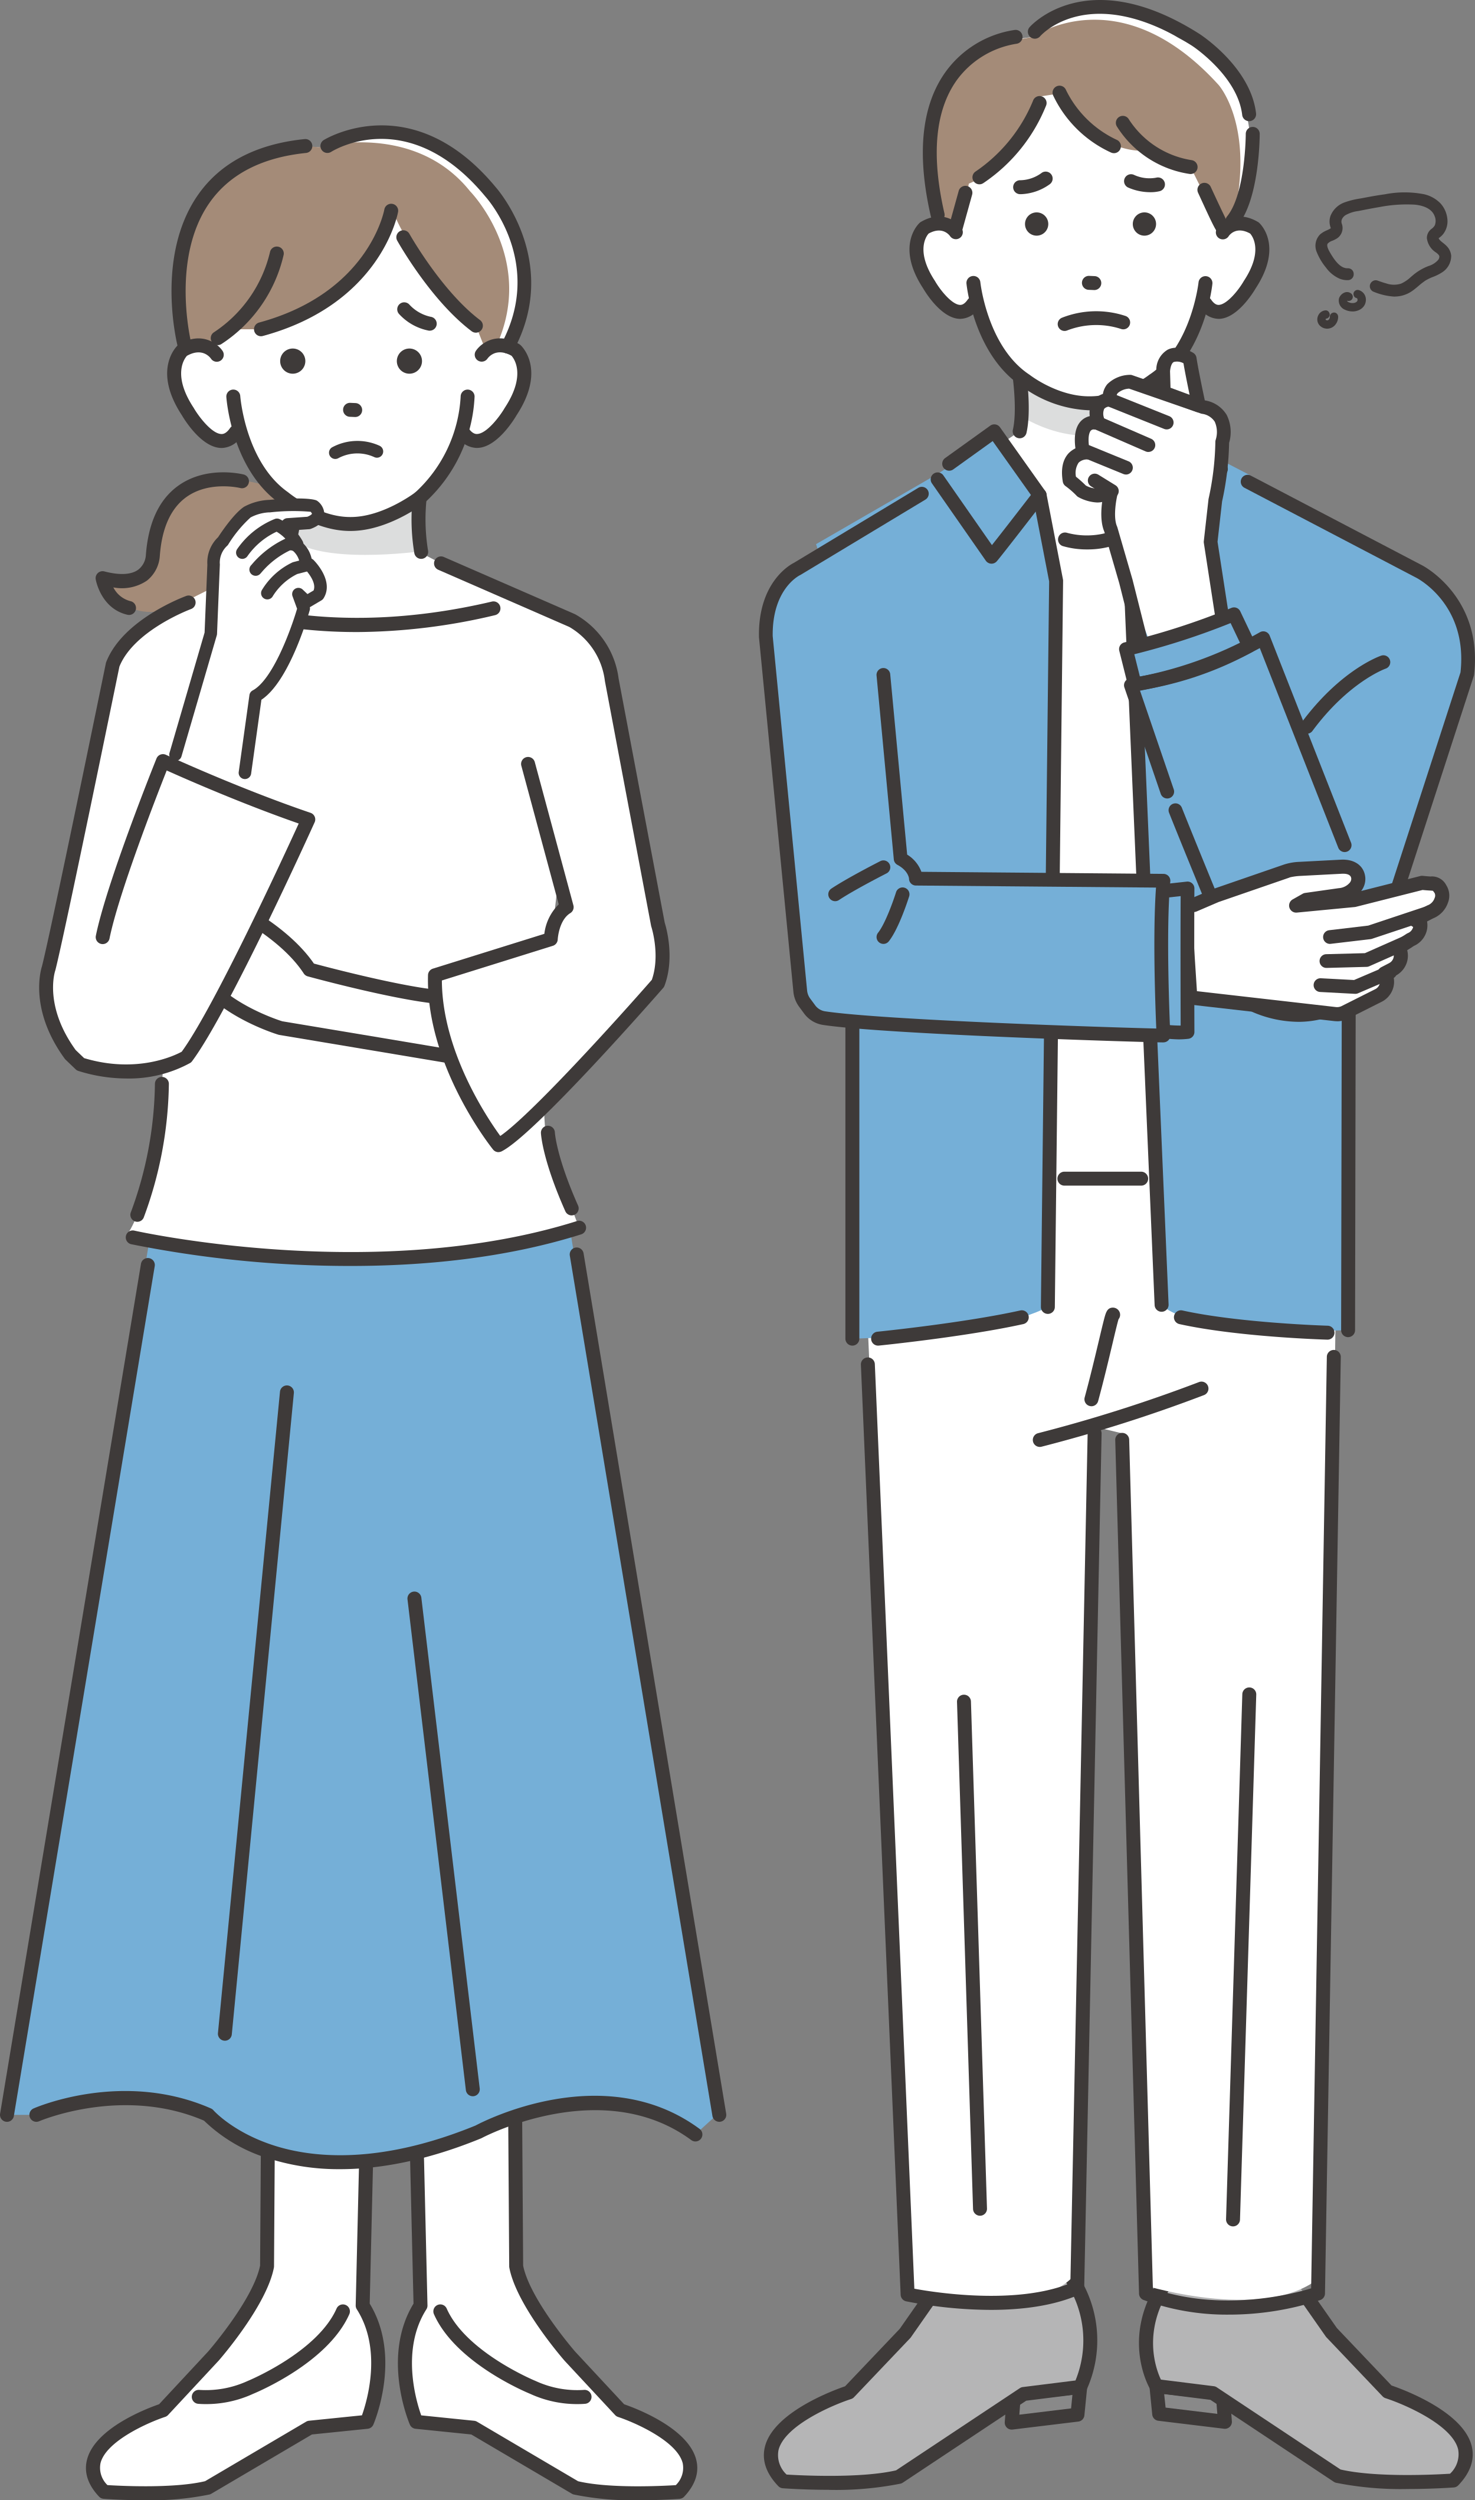
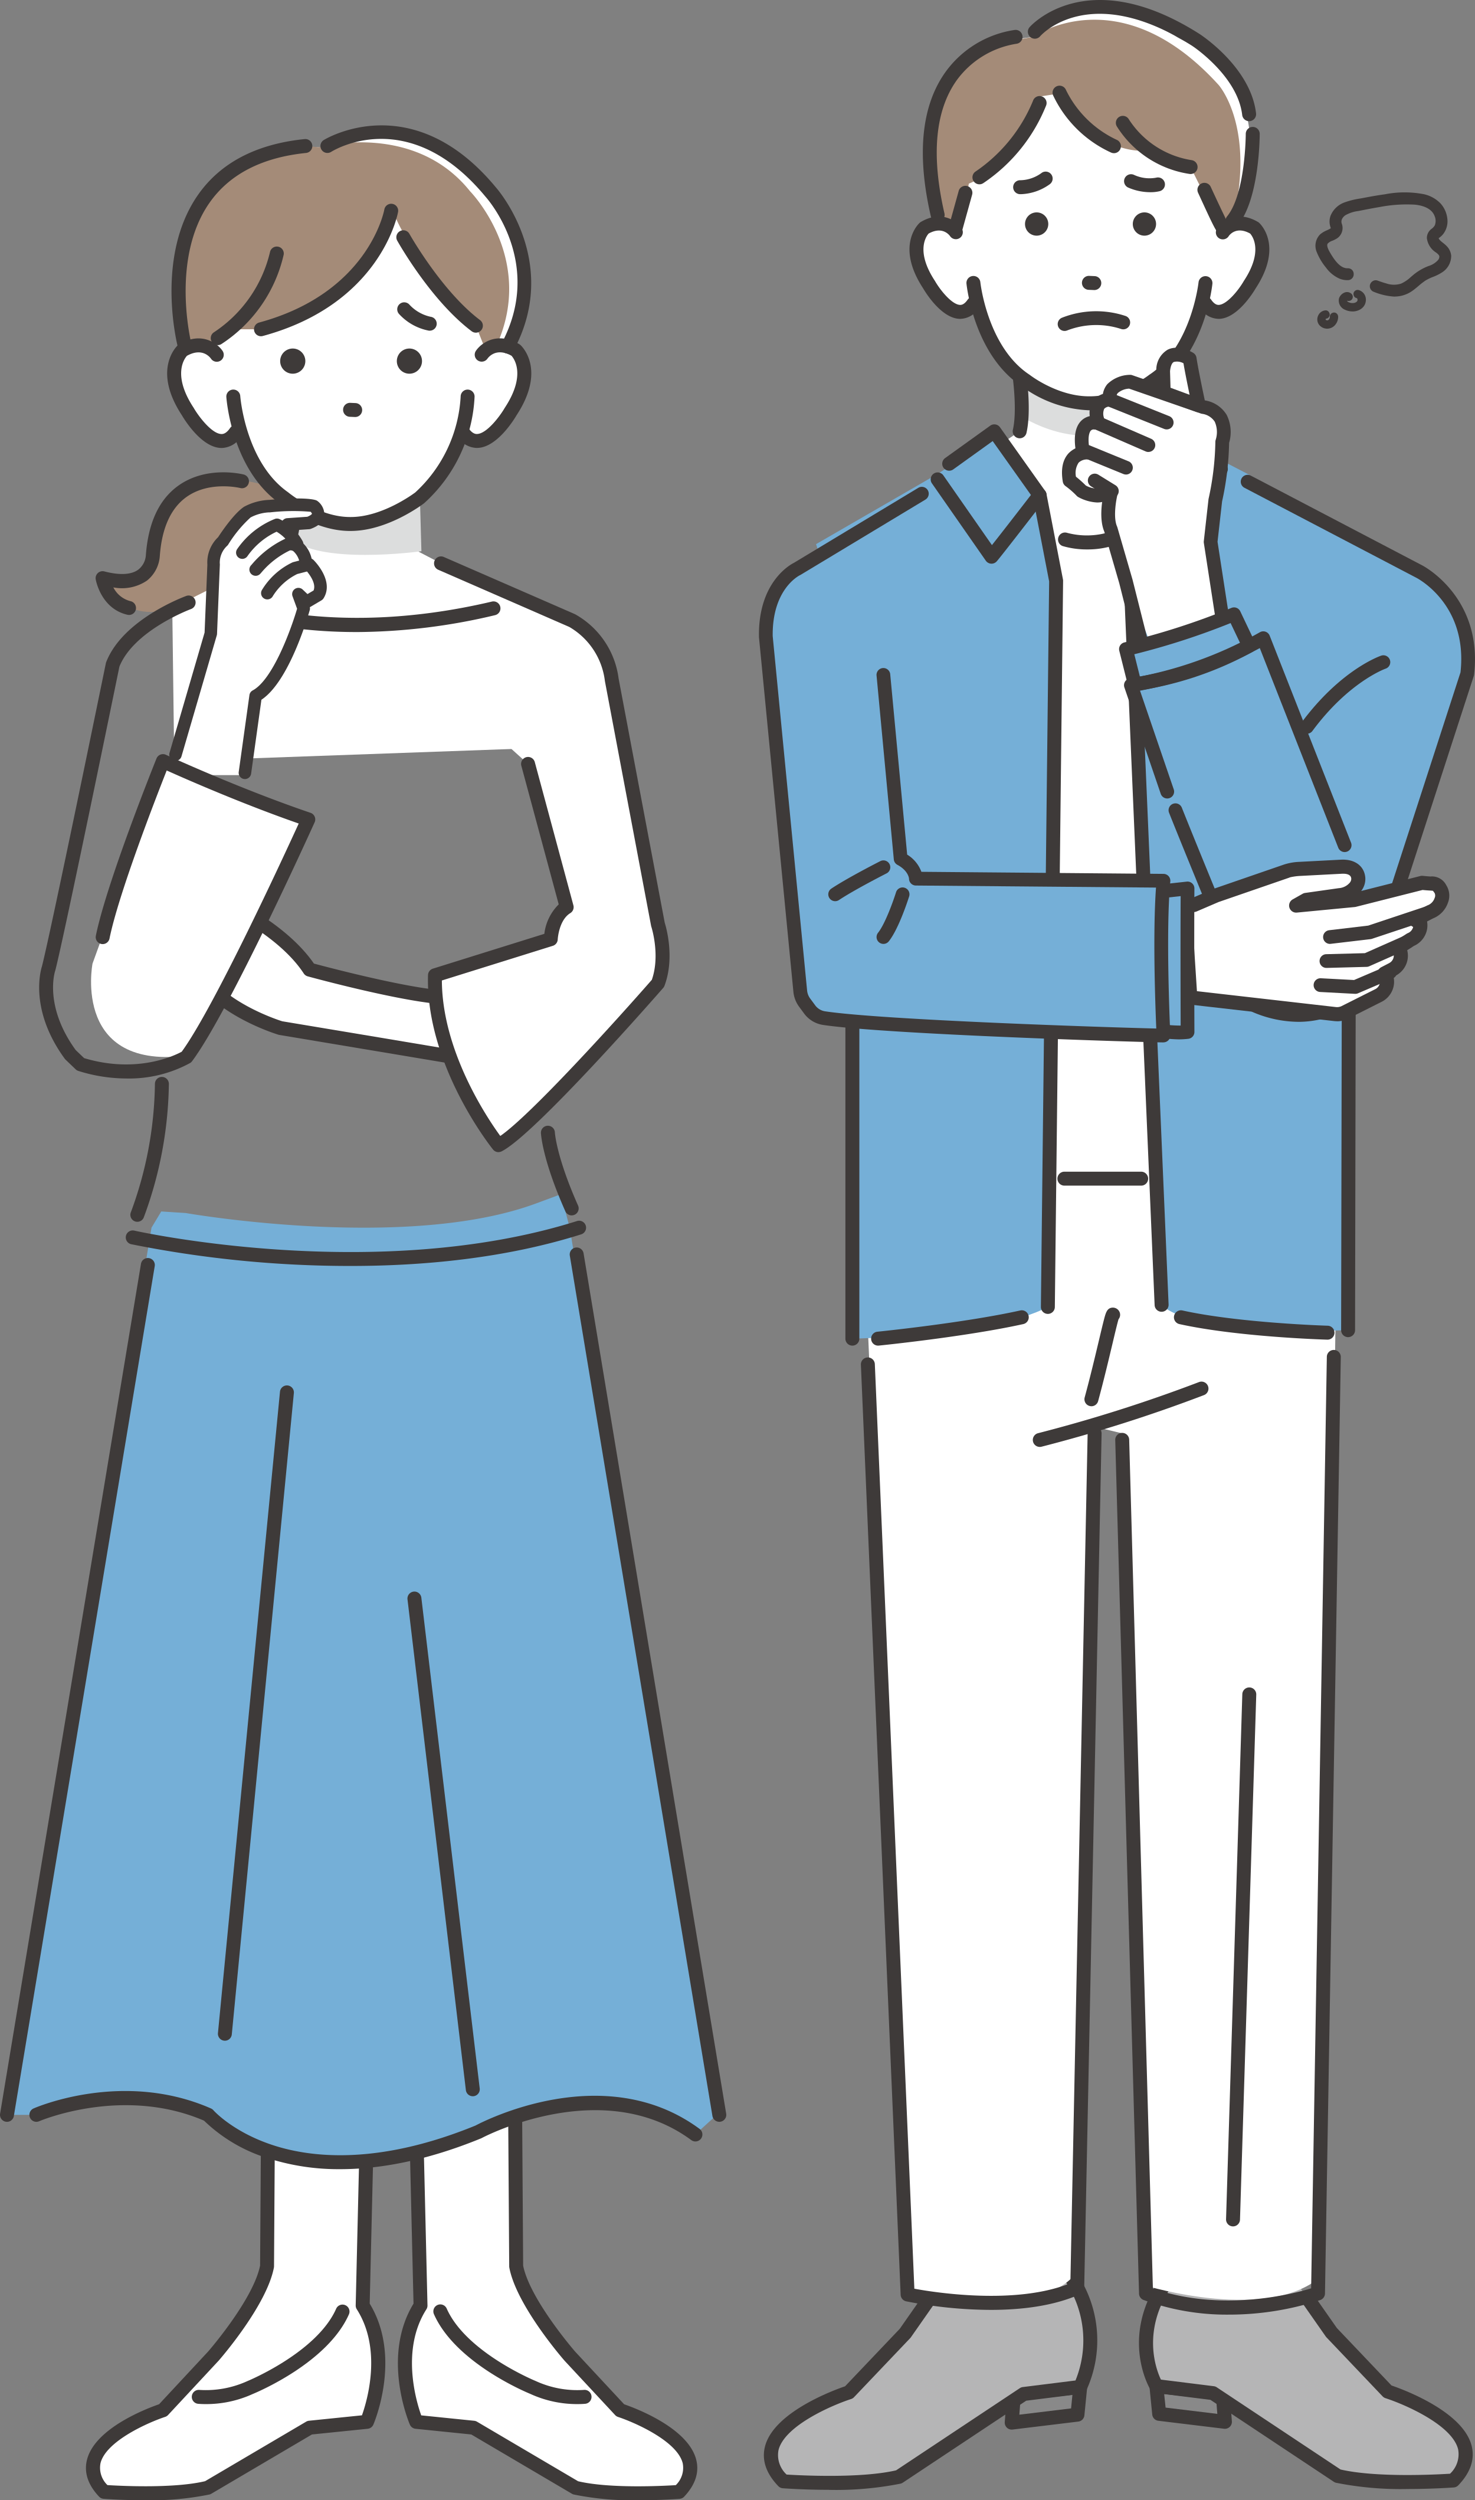
<svg xmlns="http://www.w3.org/2000/svg" id="flow_illust01" width="226.736" height="384.31" viewBox="0 0 226.736 384.31">
  <rect x="0" y="0" width="226.736" height="384.31" fill="#808080" stroke="none" />
  <defs>
    <clipPath id="clip-path">
      <rect id="長方形_33" data-name="長方形 33" width="226.736" height="384.31" fill="none" />
    </clipPath>
  </defs>
  <g id="グループ_26" data-name="グループ 26" clip-path="url(#clip-path)">
    <path id="パス_47" data-name="パス 47" d="M68.883,647.912c4.973,7.782.658,17.874.658,17.874l-8.8.9L45.07,675.915c-5.7,1.414-15.933.634-15.933.634-6.868-7.317,9.046-12.537,9.046-12.537l7.756-8.335,3.093-4.521a18.44,18.44,0,0,0,5.149-9.273l.18-27.08,15.355-1.923Z" transform="translate(-13.131 -293.529)" fill="#fff" />
    <path id="パス_48" data-name="パス 48" d="M65.873,681.834c-3.189,7.211-14.257,11.7-14.257,11.7a16.339,16.339,0,0,1-7.921,1.44l-3.6.042-1.883,2.023s-17.4,7.955-7.895,12.752L45.1,708.94l15.668-9.229,8.8-.9s4.66-7.439-.134-16.977Z" transform="translate(-13.16 -326.554)" fill="#fff" />
-     <path id="パス_49" data-name="パス 49" d="M58.7,695.1c-.7,0-1.138-.044-1.193-.049a1.072,1.072,0,0,1,.224-2.132,15.406,15.406,0,0,0,7.343-1.339l.063-.028c.107-.043,10.706-4.413,13.68-11.137a1.072,1.072,0,1,1,1.961.867c-3.271,7.394-14,11.913-14.8,12.244A17.255,17.255,0,0,1,58.7,695.1" transform="translate(-27.081 -325.568)" fill="#3e3a39" />
+     <path id="パス_49" data-name="パス 49" d="M58.7,695.1c-.7,0-1.138-.044-1.193-.049a1.072,1.072,0,0,1,.224-2.132,15.406,15.406,0,0,0,7.343-1.339c.107-.043,10.706-4.413,13.68-11.137a1.072,1.072,0,1,1,1.961.867c-3.271,7.394-14,11.913-14.8,12.244A17.255,17.255,0,0,1,58.7,695.1" transform="translate(-27.081 -325.568)" fill="#3e3a39" />
    <path id="パス_50" data-name="パス 50" d="M34.455,676.854c-3.415,0-6.168-.2-6.386-.22a1.072,1.072,0,0,1-.7-.336c-1.722-1.834-2.344-3.747-1.849-5.687,1.243-4.869,9.271-7.891,11.076-8.514l7.571-8.136c.047-.055,6.9-7.95,7.956-13.171l.179-26.98a1.071,1.071,0,0,1,.939-1.057L68.6,610.83a1.072,1.072,0,0,1,1.2,1.09l-.826,34.711c4.944,8.118.747,18.163.564,18.591a1.072,1.072,0,0,1-.877.645l-8.567.876-15.467,9.11a1.087,1.087,0,0,1-.286.117,44.866,44.866,0,0,1-9.886.883m-5.8-2.33c1.956.123,10.174.552,15.018-.6l15.532-9.148a1.066,1.066,0,0,1,.435-.143l8.143-.833c.778-2.184,3.155-10.118-.795-16.3a1.077,1.077,0,0,1-.168-.6l.8-33.789-13.188,1.651L54.266,640.9a1.083,1.083,0,0,1-.019.192c-1.1,5.792-8.187,13.956-8.488,14.3l-7.778,8.359a1.075,1.075,0,0,1-.451.288c-2.466.811-9.059,3.668-9.934,7.1a3.693,3.693,0,0,0,1.061,3.381M68.552,664.8h0Z" transform="translate(-12.143 -292.543)" fill="#3e3a39" />
    <path id="パス_51" data-name="パス 51" d="M121.863,647.912c-4.973,7.782-.658,17.874-.658,17.874l8.8.9,15.669,9.229c5.7,1.414,15.933.634,15.933.634,6.868-7.317-9.046-12.537-9.046-12.537l-7.756-8.335-3.093-4.521a18.44,18.44,0,0,1-5.149-9.273l-.18-27.08L121.03,612.88Z" transform="translate(-57.218 -293.529)" fill="#fff" />
    <path id="パス_52" data-name="パス 52" d="M124.631,681.834c3.189,7.211,14.257,11.7,14.257,11.7a16.336,16.336,0,0,0,7.92,1.44l3.6.042,1.883,2.023s17.4,7.955,7.895,12.752L145.4,708.94l-15.668-9.229-8.8-.9s-4.66-7.439.134-16.977Z" transform="translate(-56.947 -326.554)" fill="#fff" />
    <path id="パス_53" data-name="パス 53" d="M150.008,695.1a17.258,17.258,0,0,1-7.276-1.575c-.806-.331-11.532-4.85-14.8-12.244a1.072,1.072,0,1,1,1.961-.867c2.974,6.724,13.573,11.094,13.68,11.137l.063.028a15.261,15.261,0,0,0,7.342,1.339,1.072,1.072,0,0,1,.226,2.132c-.055.006-.493.049-1.193.049" transform="translate(-61.226 -325.568)" fill="#3e3a39" />
    <path id="パス_54" data-name="パス 54" d="M154.306,676.854a44.874,44.874,0,0,1-9.887-.883,1.085,1.085,0,0,1-.286-.117l-15.467-9.111-8.567-.875a1.074,1.074,0,0,1-.877-.645c-.183-.428-4.38-10.473.564-18.591l-.826-34.712a1.072,1.072,0,0,1,1.205-1.089l15.355,1.923a1.072,1.072,0,0,1,.939,1.056l.179,26.981c1.052,5.221,7.909,13.116,7.978,13.2l7.548,8.111c1.8.623,9.833,3.644,11.076,8.514.5,1.939-.127,3.852-1.849,5.687a1.072,1.072,0,0,1-.7.335c-.218.017-2.972.221-6.386.221m-9.221-2.928c4.848,1.151,13.063.722,15.018.6a3.693,3.693,0,0,0,1.061-3.381c-.874-3.43-7.467-6.287-9.934-7.1a1.075,1.075,0,0,1-.45-.288l-7.756-8.335c-.324-.37-7.413-8.533-8.51-14.326a1.078,1.078,0,0,1-.019-.192l-.174-26.141-13.188-1.651.8,33.789a1.07,1.07,0,0,1-.168.6c-3.948,6.179-1.573,14.112-.794,16.3l8.143.832a1.084,1.084,0,0,1,.435.143Z" transform="translate(-56.22 -292.543)" fill="#3e3a39" />
    <path id="パス_55" data-name="パス 55" d="M83.107,353.674c-20.013,7.459-53.94,1.5-53.94,1.5l-3.751-.239-1.5,2.491L1.31,493.793H5.826s13.226-5.787,26.408,0a30.248,30.248,0,0,0,20.319,7.3s17.7.392,21.923-4.683c0,0,13.349-9.743,33.03.39l3.3-3L88.2,357.429l-1.346-5.142Z" transform="translate(-0.627 -168.722)" fill="#75afd7" />
-     <path id="パス_56" data-name="パス 56" d="M44.611,201.759s-3.589,19.3-.959,33.274c0,0,1.388,38.82-5.8,50.355,0,0,45.695,9.207,69.3-.809l-5.085-13.23s-1.679-19.139.727-31.12c0,0,4.73-29.258-1.134-40.052L72.5,204.114Z" transform="translate(-18.129 -95.872)" fill="#fff" />
    <path id="パス_57" data-name="パス 57" d="M80.135,286.718l-11.206-1.867s-7.24-2.174-11.294-6.727L53.9,271.279l4.811-6.465s10.234,4.251,14.692,11.057c0,0,16.805,4.6,22.166,4.276V289.3Z" transform="translate(-25.815 -126.828)" fill="#fff" />
    <path id="パス_58" data-name="パス 58" d="M94.583,289.39a1.068,1.068,0,0,1-.177-.015l-26.638-4.453a1.043,1.043,0,0,1-.132-.031c-.307-.092-7.578-2.316-11.786-7.041a1.092,1.092,0,0,1-.141-.2l-3.735-6.845a1.071,1.071,0,0,1,.081-1.154l4.811-6.464a1.072,1.072,0,0,1,1.271-.35c.423.176,10.259,4.319,14.946,11.116,2.523.676,16.751,4.413,21.436,4.137a1.072,1.072,0,0,1,1.136,1.07v9.157a1.073,1.073,0,0,1-1.072,1.072m-26.391-6.571,11.133,1.856h0l14.184,2.376v-6.812c-6.3-.217-20.726-4.142-21.376-4.32a1.075,1.075,0,0,1-.614-.447c-3.534-5.4-11.041-9.2-13.448-10.314l-3.888,5.224,3.346,6.132c3.623,4,9.974,6.087,10.661,6.3" transform="translate(-24.829 -125.843)" fill="#3e3a39" />
-     <path id="パス_59" data-name="パス 59" d="M38.093,174.028s-12.413,5.439-13.707,10.446l-10.609,49.1s-1.724,20.969,21.465,12.246L41.266,209.3l3.329-29.166Z" transform="translate(-6.584 -83.348)" fill="#fff" />
    <path id="パス_60" data-name="パス 60" d="M95.049,42.254s8.556-9.3,22.352,2.718c0,0,8.24,4.4,8.694,18.638,0,0-.991,8.4-5.311,11.173L99.71,53.031Z" transform="translate(-45.522 -18.594)" fill="#fff" />
    <path id="パス_61" data-name="パス 61" d="M1.073,503.877a1.073,1.073,0,0,1-1.059-1.247L21.669,372a1.072,1.072,0,0,1,2.116.351L2.13,502.98a1.072,1.072,0,0,1-1.056.9" transform="translate(0 -177.734)" fill="#3e3a39" />
    <path id="パス_62" data-name="パス 62" d="M191.066,502.4a1.072,1.072,0,0,1-1.056-.9L168.09,369.273a1.072,1.072,0,1,1,2.115-.35l21.921,132.232a1.073,1.073,0,0,1-1.059,1.247" transform="translate(-80.497 -176.26)" fill="#3e3a39" />
    <path id="パス_63" data-name="パス 63" d="M30.264,156.687s2.842,7.323,10.713,4.581c0,0,20.888-1.725,17.988-16.306,0,0-3.155-4.793-13.8-2.93,0,0-5.98.6-7.277,11.857,0,0-.3,4.183-7.621,2.8" transform="translate(-14.494 -67.818)" fill="#a48b78" />
    <path id="パス_64" data-name="パス 64" d="M68.24,131.609s3.919,9.388-1.607,14.547L50.823,154.1l.3,23.536,57.446-2.065-.7-20.105L88.674,145.438s-.482-12.1.716-18.806Z" transform="translate(-24.341 -60.648)" fill="#fff" />
    <path id="パス_65" data-name="パス 65" d="M53.833,73.61s-6.226-33.153,22.213-30.1l18.338,5.688L96.637,76.06Z" transform="translate(-25.506 -20.742)" fill="#fff" />
    <path id="パス_66" data-name="パス 66" d="M57.82,65.011s-1.877,12.432.115,16.062c0,0-5.494-4.014-6.543,2.915,0,0,.88,12.932,9.709,9.667,0,0,5.3,14.028,17.388,13.859,0,0,13.766-.981,16.979-15,0,0,3.84,5.181,7.9-3.1,0,0,7.285-10.3-3.42-9.291L101,67.223,86.612,56.692,66.921,55.428Z" transform="translate(-24.613 -26.546)" fill="#fff" />
    <path id="パス_67" data-name="パス 67" d="M84.938,51.772s-1.947,13.8-20.016,18.947H61.042l-3.419,2.515a5.424,5.424,0,0,0-3.8.447c-2.416,1-4.962-21.475,6.841-26.685A16.209,16.209,0,0,1,73.781,42.74s14.595-4.09,23.281,6.768c0,0,10.161,10.316,4.061,23.732l-1.65.752L97.957,70.17s-10.539-10.583-13.019-18.4" transform="translate(-24.803 -20.108)" fill="#a48b78" />
    <path id="パス_68" data-name="パス 68" d="M86.488,148.43s8.71,5.3,17.021-.2l1.873-1.137.226,8.086s-16.259,2.259-20.359-2.267Z" transform="translate(-40.829 -70.449)" fill="#dcdddd" />
    <path id="パス_69" data-name="パス 69" d="M83.262,155.965a1.072,1.072,0,0,1-.9-1.647,8.232,8.232,0,0,0,.826-5.449,1.072,1.072,0,0,1,2.094-.463,10.3,10.3,0,0,1-1.109,7.06,1.07,1.07,0,0,1-.906.5" transform="translate(-39.364 -70.676)" fill="#3e3a39" />
-     <path id="パス_70" data-name="パス 70" d="M122.889,155.253a1.072,1.072,0,0,1-1.053-.878,31.513,31.513,0,0,1-.241-8.639,1.072,1.072,0,0,1,2.127.272,29.834,29.834,0,0,0,.223,7.979,1.073,1.073,0,0,1-1.056,1.266" transform="translate(-58.145 -69.35)" fill="#3e3a39" />
    <path id="パス_71" data-name="パス 71" d="M85.756,136.652c-5.468,0-10.282-3.827-10.783-4.238-7.334-5.2-8.165-15.893-8.2-16.346a1.072,1.072,0,0,1,2.139-.151c.007.1.8,10.168,7.328,14.77l.07.054c.045.038,4.58,3.768,9.46,3.768h.149c4.75,0,9.51-3.489,9.893-3.776a21.6,21.6,0,0,0,6.979-14.742,1.072,1.072,0,0,1,1.072-1.069h0a1.073,1.073,0,0,1,1.069,1.075A23.5,23.5,0,0,1,97.2,132.367l-.053.043c-.227.175-5.63,4.266-11.3,4.241h-.091" transform="translate(-31.98 -55.039)" fill="#3e3a39" />
    <path id="パス_72" data-name="パス 72" d="M57.678,116.662l-.13,0c-3-.12-5.613-4.41-5.974-5.03-4.618-7.046-.757-10.642-.59-10.791l.171-.126c3.381-1.993,5.842-.2,6.671,1.021a1.072,1.072,0,0,1-1.77,1.21c-.219-.307-1.4-1.735-3.7-.45-.378.418-2.294,2.937,1.023,7.982l.032.052c.74,1.277,2.745,3.93,4.221,3.988.173.008.7.028,1.34-.9a1.072,1.072,0,1,1,1.765,1.217,3.668,3.668,0,0,1-3.062,1.832" transform="translate(-23.618 -47.806)" fill="#3e3a39" />
    <path id="パス_73" data-name="パス 73" d="M137.705,116.661a3.669,3.669,0,0,1-3.062-1.832,1.072,1.072,0,0,1,1.765-1.217c.642.931,1.167.911,1.34.9,1.476-.058,3.481-2.712,4.221-3.988l.032-.052c3.3-5.02,1.42-7.539,1.02-7.984-2.3-1.283-3.479.148-3.7.453a1.078,1.078,0,0,1-1.489.265,1.067,1.067,0,0,1-.28-1.477c.83-1.225,3.291-3.014,6.671-1.021l.171.126c.167.15,4.029,3.745-.589,10.791-.361.62-2.97,4.91-5.975,5.03l-.129,0" transform="translate(-64.395 -47.806)" fill="#3e3a39" />
    <path id="パス_74" data-name="パス 74" d="M129.152,83.669a1.069,1.069,0,0,1-.645-.216c-6.256-4.714-11.237-13.553-11.446-13.927a1.072,1.072,0,0,1,1.872-1.046c.049.088,4.974,8.822,10.865,13.26a1.072,1.072,0,0,1-.646,1.928" transform="translate(-55.999 -32.534)" fill="#3e3a39" />
    <path id="パス_75" data-name="パス 75" d="M122.19,93.548a1.084,1.084,0,0,1-.13-.008,8.338,8.338,0,0,1-4.564-2.533,1.072,1.072,0,0,1,1.537-1.5,6.227,6.227,0,0,0,3.293,1.9,1.072,1.072,0,0,1-.136,2.135" transform="translate(-56.128 -42.714)" fill="#3e3a39" />
    <path id="パス_76" data-name="パス 76" d="M103.077,121.01h-.047l-.787-.034a1.072,1.072,0,0,1-1.025-1.117,1.06,1.06,0,0,1,1.117-1.025l.787.034a1.072,1.072,0,0,1-.045,2.143" transform="translate(-48.476 -56.912)" fill="#3e3a39" />
    <path id="パス_77" data-name="パス 77" d="M119,106.683h0a1.935,1.935,0,1,1,1.935-1.935A1.941,1.941,0,0,1,119,106.683" transform="translate(-56.064 -49.241)" fill="#3e3a39" />
    <path id="パス_78" data-name="パス 78" d="M84.586,106.683h0a1.935,1.935,0,1,1,1.935-1.935,1.941,1.941,0,0,1-1.935,1.935" transform="translate(-39.584 -49.241)" fill="#3e3a39" />
    <path id="パス_79" data-name="パス 79" d="M52.612,73.8a1.072,1.072,0,0,1-1.037-.8c-.145-.566-3.487-13.962,3.087-23.392,3.446-4.943,8.964-7.833,16.4-8.59a1.072,1.072,0,1,1,.217,2.133c-6.782.69-11.779,3.272-14.852,7.674-6.013,8.614-2.808,21.512-2.775,21.641a1.073,1.073,0,0,1-.772,1.3,1.1,1.1,0,0,1-.267.033" transform="translate(-24.233 -19.64)" fill="#3e3a39" />
    <path id="パス_80" data-name="パス 80" d="M123.336,72.061a1.073,1.073,0,0,1-.945-1.577c6.557-12.3-2.134-22.154-2.507-22.567-11.716-14.16-23.214-7.163-23.7-6.859a1.072,1.072,0,0,1-1.15-1.81c.134-.085,13.545-8.356,26.469,7.266.07.075,10.057,11.329,2.777,24.979a1.072,1.072,0,0,1-.947.568" transform="translate(-45.279 -17.714)" fill="#3e3a39" />
    <path id="パス_81" data-name="パス 81" d="M76.008,80.474a1.072,1.072,0,0,1-.28-2.107C92.349,73.86,94.871,61.512,94.97,60.988a1.072,1.072,0,0,1,2.108.392c-.106.577-2.815,14.182-20.79,19.056a1.071,1.071,0,0,1-.281.038" transform="translate(-35.889 -28.791)" fill="#3e3a39" />
    <path id="パス_82" data-name="パス 82" d="M63.243,87.856a1.072,1.072,0,0,1-.579-1.975,20.366,20.366,0,0,0,8.612-12.32,1.072,1.072,0,0,1,2.11.376A22.283,22.283,0,0,1,63.82,87.687a1.067,1.067,0,0,1-.577.169" transform="translate(-29.775 -34.808)" fill="#3e3a39" />
    <path id="パス_83" data-name="パス 83" d="M33.338,161.247a1.1,1.1,0,0,1-.242-.028c-4.051-.935-4.841-5.26-4.874-5.444a1.072,1.072,0,0,1,1.328-1.219c2.349.613,4.156.518,5.223-.278a3.08,3.08,0,0,0,1.157-2.2c.365-5,2.035-8.574,4.968-10.685,4.363-3.14,9.841-1.789,10.071-1.731a1.072,1.072,0,0,1-.528,2.078c-.059-.015-4.77-1.152-8.3,1.4-2.382,1.723-3.75,4.758-4.064,9.023a5.284,5.284,0,0,1-1.984,3.811,6.85,6.85,0,0,1-5.16,1.038,4.06,4.06,0,0,0,2.649,2.12,1.072,1.072,0,0,1-.24,2.117" transform="translate(-13.509 -66.725)" fill="#3e3a39" />
    <path id="パス_84" data-name="パス 84" d="M71.68,367.053a170.754,170.754,0,0,1-33.744-3.342,1.072,1.072,0,0,1,.476-2.091c.368.083,37.142,8.265,68.055-1.471a1.072,1.072,0,1,1,.644,2.045c-11.736,3.7-24.287,4.859-35.431,4.859" transform="translate(-17.769 -172.464)" fill="#3e3a39" />
    <path id="パス_85" data-name="パス 85" d="M56.441,628.84a35.436,35.436,0,0,1-10.726-1.562,24.472,24.472,0,0,1-10.2-5.895c-12.511-5.375-25.216.034-25.344.089a1.072,1.072,0,0,1-.859-1.965c.558-.244,13.812-5.908,27.268,0a1.066,1.066,0,0,1,.38.281c.028.032,3.1,3.485,9.549,5.49,5.975,1.857,16.155,2.816,30.743-3.146,1.353-.721,19.856-10.225,34.415.5a1.072,1.072,0,1,1-1.271,1.726c-13.692-10.083-31.994-.409-32.177-.31a.934.934,0,0,1-.1.049c-8.675,3.553-15.893,4.744-21.672,4.744" transform="translate(-4.151 -295.419)" fill="#3e3a39" />
    <path id="パス_86" data-name="パス 86" d="M65.351,509.418a1.008,1.008,0,0,1-.1-.005,1.072,1.072,0,0,1-.963-1.17l9.534-98.572a1.072,1.072,0,1,1,2.134.206L66.416,508.45a1.072,1.072,0,0,1-1.066.969" transform="translate(-30.785 -195.741)" fill="#3e3a39" />
    <path id="パス_87" data-name="パス 87" d="M130.244,547.064a1.072,1.072,0,0,1-1.063-.945l-8.973-75.433a1.072,1.072,0,0,1,2.129-.253l8.972,75.433a1.074,1.074,0,0,1-1.066,1.2" transform="translate(-57.568 -224.853)" fill="#3e3a39" />
    <path id="パス_88" data-name="パス 88" d="M39.529,339.95a1.072,1.072,0,0,1-.973-1.521,58.648,58.648,0,0,0,3.677-19.674,1.072,1.072,0,1,1,2.145,0A60.987,60.987,0,0,1,40.5,339.326a1.073,1.073,0,0,1-.974.624" transform="translate(-18.419 -152.149)" fill="#3e3a39" />
-     <path id="パス_89" data-name="パス 89" d="M98.021,132.84a.961.961,0,0,1-.5-1.782,8.175,8.175,0,0,1,7.33-.237.962.962,0,0,1-.8,1.749,6.227,6.227,0,0,0-5.532.135.959.959,0,0,1-.492.135" transform="translate(-46.484 -62.293)" fill="#3e3a39" />
    <path id="パス_90" data-name="パス 90" d="M129.256,166.206,149.413,175a12.239,12.239,0,0,1,6.069,9.089l7.1,37.612s1.6,4.8,0,9.064c0,0-19.536,22.377-24.508,24.864,0,0-10.123-12.609-9.768-26.107l17.8-5.559s.138-3.5,2.446-4.919l-5.935-22.017L128.3,184.085Z" transform="translate(-61.447 -79.602)" fill="#fff" />
    <path id="パス_91" data-name="パス 91" d="M137.092,255.712a1.072,1.072,0,0,1-.837-.4c-.423-.527-10.365-13.074-10-26.806a1.072,1.072,0,0,1,.752-1l17.129-5.35a7.63,7.63,0,0,1,2.212-4.529L140.6,196.318a1.072,1.072,0,1,1,2.07-.559l5.935,22.017a1.072,1.072,0,0,1-.474,1.192c-1.772,1.091-1.935,4.018-1.936,4.048a1.074,1.074,0,0,1-.752.981l-17.056,5.327c.041,10.837,6.938,21.1,8.979,23.9,4.756-3.279,18.1-18.062,23.294-24,1.333-3.8-.064-8.129-.078-8.173a1.054,1.054,0,0,1-.036-.138l-7.1-37.612a11.14,11.14,0,0,0-5.479-8.322L127.842,166.2a1.072,1.072,0,1,1,.857-1.965l20.157,8.79a13.238,13.238,0,0,1,6.7,9.9l7.086,37.515c.211.671,1.584,5.384-.038,9.705a1.067,1.067,0,0,1-.2.328c-.8.92-19.733,22.566-24.837,25.118a1.073,1.073,0,0,1-.479.113M161.6,229.776h0Z" transform="translate(-60.462 -78.616)" fill="#3e3a39" />
    <path id="パス_92" data-name="パス 92" d="M84.514,181.279c-13.49,0-21.249-3.367-21.71-3.572a1.072,1.072,0,0,1,.874-1.958c.157.07,16.005,6.9,41.713.846a1.072,1.072,0,0,1,.491,2.087,93.166,93.166,0,0,1-21.369,2.6" transform="translate(-29.775 -84.128)" fill="#3e3a39" />
    <path id="パス_93" data-name="パス 93" d="M71.24,158.745l-.413.107c-.748-3.527-1.773-3.387-1.773-3.387,0-1.165-.506-2.552-1.125-2.871v0l3.247-.226c2.748-1.014.786-2.589.786-2.589-1.649-.481-6.812.007-6.812.007a8,8,0,0,0-3.4.911C60.194,151.739,58,155.169,58,155.169a4.468,4.468,0,0,0-1.436,3.576l-.435,10.63-6.24,21.4h11.48l3.054-12.338c4.238-2.254,5.978-12.92,5.978-12.92l.443-1.018,1.8-1.061c1.277-2.061-1.4-4.69-1.4-4.69" transform="translate(-23.895 -71.632)" fill="#fff" />
    <path id="パス_94" data-name="パス 94" d="M70.6,159.165a.961.961,0,0,1-.806-1.484,12.862,12.862,0,0,1,5.819-4.658.953.953,0,0,1,.713.027,8.18,8.18,0,0,1,3.549,3.4.962.962,0,0,1-1.7.908,6.329,6.329,0,0,0-2.306-2.368A11.272,11.272,0,0,0,71.4,158.73a.963.963,0,0,1-.807.436" transform="translate(-33.351 -73.261)" fill="#3e3a39" />
    <path id="パス_95" data-name="パス 95" d="M74.531,164.5a.962.962,0,0,1-.666-1.656c.038-.039.085-.1.146-.17a15.194,15.194,0,0,1,4.982-3.83.955.955,0,0,1,.121-.054,2.654,2.654,0,0,1,2.117.223,4.639,4.639,0,0,1,1.984,3.349.962.962,0,1,1-1.886.38,3.112,3.112,0,0,0-1.013-2.036.772.772,0,0,0-.521-.109,13.249,13.249,0,0,0-4.31,3.315c-.123.146-.218.255-.29.323a.958.958,0,0,1-.664.266" transform="translate(-35.234 -75.993)" fill="#3e3a39" />
    <path id="パス_96" data-name="パス 96" d="M50.9,187.376a.962.962,0,0,1-.924-1.232l5.391-18.488.427-10.424a5.369,5.369,0,0,1,1.653-4.24c.426-.657,2.387-3.6,3.966-4.657a1,1,0,0,1,.088-.052,8.893,8.893,0,0,1,3.826-1.024c.811-.073,5.388-.465,7.1.034a.965.965,0,0,1,.333.174,2.629,2.629,0,0,1,1.013,2.253c-.141.865-.837,1.534-2.069,1.989a.968.968,0,0,1-.266.057l-3.247.225a.962.962,0,1,1-.133-1.92l3.1-.215c.62-.249.714-.451.715-.453a.841.841,0,0,0-.2-.313,31.845,31.845,0,0,0-6.243.09.868.868,0,0,1-.156,0,6.766,6.766,0,0,0-2.839.781,19.356,19.356,0,0,0-3.435,4.162.963.963,0,0,1-.168.2,3.527,3.527,0,0,0-1.129,2.713.943.943,0,0,1,.011.188l-.435,10.63a.958.958,0,0,1-.038.23l-5.425,18.6a.962.962,0,0,1-.923.693" transform="translate(-23.918 -70.424)" fill="#3e3a39" />
    <path id="パス_97" data-name="パス 97" d="M71.37,198.609a.972.972,0,0,1-.134-.009.962.962,0,0,1-.82-1.085L72.063,185.7a.961.961,0,0,1,.5-.716c3.076-1.636,5.884-9.345,6.825-12.556l-.7-1.916a.962.962,0,0,1,1.566-1.028l.729.693.936-.553c.413-.986-.48-2.28-1.006-2.921l-1.509.392a9.231,9.231,0,0,0-3.736,3.379.962.962,0,0,1-1.715-.872,10.986,10.986,0,0,1,4.658-4.264.963.963,0,0,1,.2-.078L81,164.689a.962.962,0,0,1,.916.244c.132.13,3.21,3.2,1.547,5.883a.967.967,0,0,1-.328.321l-1.787,1.056a.969.969,0,0,1-.016.455C81,173.8,78.138,183.62,73.905,186.418L72.322,197.78a.962.962,0,0,1-.951.829" transform="translate(-33.72 -78.86)" fill="#3e3a39" />
    <path id="パス_98" data-name="パス 98" d="M38.2,225.35,27.089,256.039s-3.381,17.284,16.035,13.933l17.124-36.093Z" transform="translate(-12.866 -107.928)" fill="#fff" />
    <path id="パス_99" data-name="パス 99" d="M24.975,249.9a24.771,24.771,0,0,1-7.386-1.157,1.062,1.062,0,0,1-.423-.249l-1.553-1.486a1.116,1.116,0,0,1-.125-.142c-5.451-7.461-3.721-13.533-3.508-14.195,1.488-5.867,9.743-46.2,9.826-46.6a1.07,1.07,0,0,1,.052-.174c2.545-6.547,11.916-10.027,12.313-10.172a1.072,1.072,0,0,1,.735,2.014c-.088.032-8.773,3.264-11.018,8.853-.547,2.669-8.384,40.939-9.84,46.647-.007.029-.016.058-.026.086-.072.215-1.746,5.457,3.142,12.2l1.3,1.244c8.129,2.441,13.969-.421,15-.982,4.9-6.691,15.58-29.812,17.988-35.077-8.75-3.047-17.383-6.846-20.293-8.154-1.609,4.07-7.42,19.007-8.8,25.869a1.072,1.072,0,0,1-2.1-.424c1.641-8.138,9.017-26.508,9.33-27.286a1.072,1.072,0,0,1,1.444-.573c.112.052,11.276,5.2,22.234,8.923a1.072,1.072,0,0,1,.632,1.457c-.539,1.192-13.264,29.286-18.844,36.727a1.065,1.065,0,0,1-.289.266,19.547,19.547,0,0,1-9.784,2.386" transform="translate(-5.533 -84.127)" fill="#3e3a39" />
    <path id="パス_100" data-name="パス 100" d="M164.311,345.87a1.072,1.072,0,0,1-.981-.637c-3.536-7.947-3.743-11.858-3.75-12.022a1.072,1.072,0,0,1,2.142-.1c0,.036.227,3.741,3.567,11.246a1.073,1.073,0,0,1-.979,1.508" transform="translate(-76.428 -159.051)" fill="#3e3a39" />
    <path id="パス_101" data-name="パス 101" d="M298.795,705.253l-.33,4.344,10.1-1.226.424-4.27Z" transform="translate(-142.945 -337.218)" fill="#898989" />
    <path id="パス_102" data-name="パス 102" d="M297.479,709.684a1.073,1.073,0,0,1-1.069-1.154l.33-4.343a1.072,1.072,0,0,1,.949-.984l10.2-1.152a1.072,1.072,0,0,1,1.187,1.171l-.424,4.27a1.072,1.072,0,0,1-.938.959l-10.1,1.225a.959.959,0,0,1-.129.008m1.332-4.45-.164,2.156,7.953-.965.208-2.095Z" transform="translate(-141.96 -336.233)" fill="#3e3a39" />
    <path id="パス_103" data-name="パス 103" d="M253.515,672.419l-5.648,8.077-9.417,9.9-10.442,5.231s-3.828,6.184,3.5,8.11c0,0,9.89-.2,16.247-1.743l18.322-12.166,8.688-1.085a17.469,17.469,0,0,0-1.326-16.712l-13.269,1.421Z" transform="translate(-108.722 -321.858)" fill="#b5b5b6" />
    <path id="パス_104" data-name="パス 104" d="M235.371,703.58c-3.8,0-6.867-.222-7.11-.24a1.076,1.076,0,0,1-.694-.327c-1.884-1.963-2.574-4.01-2.049-6.083,1.339-5.291,10.581-8.673,12.314-9.264l8.406-8.836,3.4-4.864A1.072,1.072,0,1,1,251.4,675.2l-3.448,4.93a1.065,1.065,0,0,1-.1.125l-8.646,9.088a1.076,1.076,0,0,1-.449.282c-2.778.894-10.2,4.044-11.157,7.837a4.079,4.079,0,0,0,1.243,3.772c2.075.13,11.36.616,16.83-.649l19.023-12.632a1.067,1.067,0,0,1,.46-.17l8.093-1.01a16.281,16.281,0,0,0-1.495-15.135,1.072,1.072,0,1,1,1.8-1.173,18.4,18.4,0,0,1,1.382,17.787,1.071,1.071,0,0,1-.821.575l-8.438,1.054-18.973,12.6a1.071,1.071,0,0,1-.34.149,50.929,50.929,0,0,1-10.985.959" transform="translate(-107.927 -320.872)" fill="#3e3a39" />
    <path id="パス_105" data-name="パス 105" d="M351.346,705.017l.33,4.344-10.1-1.226-.424-4.27Z" transform="translate(-163.388 -337.105)" fill="#898989" />
    <path id="パス_106" data-name="パス 106" d="M350.691,709.447a.977.977,0,0,1-.129-.008l-10.1-1.225a1.072,1.072,0,0,1-.938-.958l-.424-4.27a1.072,1.072,0,0,1,1.187-1.171l10.2,1.152a1.073,1.073,0,0,1,.949.984l.33,4.344a1.072,1.072,0,0,1-1.069,1.153m-9.121-3.258,7.952.964L349.359,705l-8-.9Z" transform="translate(-162.403 -336.12)" fill="#3e3a39" />
    <path id="パス_107" data-name="パス 107" d="M360.992,672.183l5.648,8.077,9.417,9.9,10.442,5.23s3.828,6.184-3.5,8.11c0,0-9.891-.2-16.247-1.743L348.426,689.59l-8.688-1.085a17.469,17.469,0,0,1,1.326-16.712l13.269,1.421Z" transform="translate(-161.977 -321.745)" fill="#b5b5b6" />
    <path id="パス_108" data-name="パス 108" d="M377.287,704.343a50.924,50.924,0,0,1-10.984-.959,1.063,1.063,0,0,1-.341-.148l-18.972-12.6-8.439-1.054a1.073,1.073,0,0,1-.785-.51c-.19-.315-4.584-7.818,1.26-16.764a1.072,1.072,0,1,1,1.795,1.173c-4.359,6.672-2.2,12.441-1.445,14.043l8.13,1.015a1.063,1.063,0,0,1,.46.171l19.023,12.632c5.47,1.266,14.754.78,16.83.649a4.079,4.079,0,0,0,1.242-3.771c-.958-3.793-8.378-6.943-11.156-7.837a1.079,1.079,0,0,1-.449-.282l-8.646-9.088a1.018,1.018,0,0,1-.1-.125l-3.448-4.93a1.072,1.072,0,0,1,1.758-1.229l3.4,4.864,8.406,8.836c1.733.591,10.976,3.972,12.314,9.263.524,2.073-.165,4.12-2.049,6.083a1.072,1.072,0,0,1-.694.327c-.243.018-3.311.24-7.11.24m7.03-1.31h0Z" transform="translate(-160.923 -321.759)" fill="#3e3a39" />
    <path id="パス_109" data-name="パス 109" d="M256.555,322.63l-1.249,4.422.257,28.131,6.424,150.284s18.059,5.176,25.009-1.546L290.731,373.1l4.246,1.017,3.432,130.962s19.236,5.871,27.235-1.692L327.55,358.21l.576-34.624-2.435-2.561Z" transform="translate(-122.274 -153.75)" fill="#fff" />
    <path id="パス_110" data-name="パス 110" d="M288.94,153.773s16.638,7.446,32.455-2.128l9,95.951H290.355Z" transform="translate(-138.383 -72.628)" fill="#fff" />
    <path id="パス_111" data-name="パス 111" d="M280,123.657l10.843-7.3.322-11.831h21.319l.161,11.831,14.009,10.118-14.843,57.5-8.792,8.224-7.479-.38Z" transform="translate(-134.103 -50.062)" fill="#fff" />
    <path id="パス_112" data-name="パス 112" d="M240.736,145.559l5.586,16.991V267.68s21.51-.341,30.052-4.877l1.27-111.614L275.1,138.022,267.9,129.28l-8.464,5.477Z" transform="translate(-115.297 -61.917)" fill="#75afd7" />
    <path id="パス_113" data-name="パス 113" d="M372.452,146.028l-5.224,16.187-.2,103.827s-23.854.962-28.67-3.9l-4.7-110.167,2.244-14.285,4.4-9.106,11.269,5.841Z" transform="translate(-159.799 -61.582)" fill="#75afd7" />
    <path id="パス_114" data-name="パス 114" d="M319.89,35.849s11.079-18.619-7.833-28.27c0,0-13.057-8.649-22.037-.148,0,0-18.563,1.009-16.447,18.544L276.9,37.61Z" transform="translate(-130.942 -1.768)" fill="#fff" />
    <path id="パス_115" data-name="パス 115" d="M323.2,49.7a4.346,4.346,0,0,0-5.594-1.053l.053-15.116-9.207-5.047H285.737l-9.207,5.047.056,15.8s-3-2.96-5.342,0c0,0-3.084,6.519,5.663,12.569,0,0,2.4-.57,2.983-1.6,0,0,4.213,16.079,17.2,15.374,12.992.7,17.389-15.107,17.389-15.107.587,1.034,2.8,1.338,2.8,1.338,9.536-5.984,5.915-12.2,5.915-12.2" transform="translate(-129.655 -13.643)" fill="#fff" />
    <path id="パス_116" data-name="パス 116" d="M294.045,17.217l-2.648.412s-3.576,10.507-10.876,13.381l-1.267,6.784-2.409-1.075s-8.866-22.928,9.927-27.594l3.611-.676s13.254-9.423,28.527,7.388c0,0,5.25,5.831,2.616,19.043l-1.938,3.6L314.6,28.461a16.344,16.344,0,0,1-7.074-2.54s-3.612.54-8.275-2.915a8.423,8.423,0,0,1-5.208-5.789" transform="translate(-131.59 -2.786)" fill="#a48b78" />
    <path id="パス_117" data-name="パス 117" d="M301.932,111.788s12.588,7.461,20.657-.872l.038,5.672s-9.342,7.541-21.2.588Z" transform="translate(-144.366 -53.121)" fill="#dcdddd" />
    <path id="パス_118" data-name="パス 118" d="M304.1,102.054h-.19a18.588,18.588,0,0,1-10.328-3.7c-7.275-4.82-8.427-15.317-8.473-15.762a1.072,1.072,0,0,1,2.133-.219c.011.1,1.107,9.97,7.555,14.214q.038.026.075.055c.041.032,4.255,3.289,9.132,3.267h.08c4.854,0,9.029-3.236,9.07-3.269.024-.018.049-.037.074-.054,6.449-4.244,7.545-14.115,7.555-14.214a1.072,1.072,0,0,1,2.132.219c-.045.446-1.2,10.942-8.473,15.762a18.607,18.607,0,0,1-10.343,3.7" transform="translate(-136.543 -38.991)" fill="#3e3a39" />
    <path id="パス_119" data-name="パス 119" d="M276.113,79.6l-.124,0c-2.816-.113-5.246-4.1-5.587-4.687-4.3-6.568-.686-9.935-.53-10.075a1.1,1.1,0,0,1,.171-.126c3.174-1.872,5.491-.186,6.273.968a1.072,1.072,0,0,1-1.769,1.212c-.2-.275-1.253-1.536-3.3-.4-.351.395-2.051,2.686.962,7.268l.032.052c.861,1.485,2.619,3.6,3.833,3.645.149,0,.6.023,1.168-.8a1.072,1.072,0,0,1,1.765,1.217,3.467,3.467,0,0,1-2.9,1.727" transform="translate(-128.499 -30.591)" fill="#3e3a39" />
    <path id="パス_120" data-name="パス 120" d="M335.618,54.158a8.526,8.526,0,0,1-3.357-.708,1.072,1.072,0,0,1,.844-1.971,5.683,5.683,0,0,0,3.432.448,1.072,1.072,0,0,1,.572,2.067,5.923,5.923,0,0,1-1.49.165" transform="translate(-158.82 -24.614)" fill="#3e3a39" />
    <path id="パス_121" data-name="パス 121" d="M300.069,54.071c-.1,0-.154,0-.168,0a1.072,1.072,0,0,1,.134-2.14,5.7,5.7,0,0,0,3.264-1.146,1.072,1.072,0,0,1,1.232,1.754,8.019,8.019,0,0,1-4.464,1.536" transform="translate(-143.154 -24.227)" fill="#3e3a39" />
    <path id="パス_122" data-name="パス 122" d="M335.978,66.232h0a1.789,1.789,0,1,1,1.788-1.788,1.794,1.794,0,0,1-1.788,1.788" transform="translate(-160.055 -30.008)" fill="#3e3a39" />
    <path id="パス_123" data-name="パス 123" d="M304.18,66.232h0a1.789,1.789,0,1,1,1.788-1.788,1.794,1.794,0,0,1-1.788,1.788" transform="translate(-144.826 -30.008)" fill="#3e3a39" />
    <path id="パス_124" data-name="パス 124" d="M299.829,119.626a1.074,1.074,0,0,1-1.045-1.314c.671-2.9-.011-7.932-.018-7.982a1.072,1.072,0,1,1,2.124-.294c.031.222.743,5.472-.018,8.76a1.072,1.072,0,0,1-1.043.831" transform="translate(-143.084 -52.257)" fill="#3e3a39" />
    <path id="パス_125" data-name="パス 125" d="M341.371,119.626a1.073,1.073,0,0,1-1.044-.831c-.76-3.288-.048-8.538-.017-8.76a1.072,1.072,0,1,1,2.124.294c-.007.05-.689,5.081-.018,7.982a1.074,1.074,0,0,1-1.045,1.314" transform="translate(-162.827 -52.257)" fill="#3e3a39" />
    <path id="パス_126" data-name="パス 126" d="M396.714,297.043h0a1.073,1.073,0,0,1-1.07-1.074l.2-103.827a1.073,1.073,0,0,1,1.072-1.07h0a1.072,1.072,0,0,1,1.07,1.074l-.2,103.827a1.073,1.073,0,0,1-1.072,1.07" transform="translate(-189.486 -91.511)" fill="#3e3a39" />
    <path id="パス_127" data-name="パス 127" d="M321.086,83.557h-.047l-.829-.035a1.072,1.072,0,0,1,.092-2.143l.829.036a1.072,1.072,0,0,1-.045,2.143" transform="translate(-152.868 -38.974)" fill="#3e3a39" />
    <path id="パス_128" data-name="パス 128" d="M319.944,35.65a1.066,1.066,0,0,1-.471-.11,18.235,18.235,0,0,1-8.886-8.8,1.072,1.072,0,0,1,2-.781,16.414,16.414,0,0,0,7.833,7.659,1.072,1.072,0,0,1-.473,2.035" transform="translate(-148.715 -12.106)" fill="#3e3a39" />
    <path id="パス_129" data-name="パス 129" d="M340.672,43.118a1.107,1.107,0,0,1-.143-.009,15.988,15.988,0,0,1-11.2-7.324,1.072,1.072,0,0,1,1.861-1.066,14.06,14.06,0,0,0,9.625,6.264,1.072,1.072,0,0,1-.141,2.135" transform="translate(-157.658 -16.37)" fill="#3e3a39" />
    <path id="パス_130" data-name="パス 130" d="M356.991,61.925c-.67,0-.931-.568-3.639-6.464a1.072,1.072,0,0,1,1.948-.9c1.149,2.5,2.372,5.068,2.664,5.6a1.074,1.074,0,0,1-.741,1.75c-.084.007-.16.014-.232.014" transform="translate(-169.186 -25.834)" fill="#3e3a39" />
    <path id="パス_131" data-name="パス 131" d="M337.242,18.625a1.073,1.073,0,0,1-1.064-.949c-.7-6.028-7.667-10.619-7.737-10.665C312.654-3.022,305.2,5.482,305.124,5.569a1.072,1.072,0,0,1-1.639-1.383c.085-.1,8.757-10.011,26.114,1.021.329.213,7.9,5.183,8.709,12.223a1.071,1.071,0,0,1-.942,1.188,1,1,0,0,1-.125.007" transform="translate(-145.228 0)" fill="#3e3a39" />
    <path id="パス_132" data-name="パス 132" d="M274.525,38.325a1.073,1.073,0,0,1-1.044-.831c-2.216-9.6-1.445-17.089,2.289-22.261a15.97,15.97,0,0,1,10.658-6.417,1.072,1.072,0,0,1,.2,2.134,14.051,14.051,0,0,0-9.145,5.568c-3.337,4.648-3.982,11.544-1.916,20.494a1.073,1.073,0,0,1-.8,1.286,1.108,1.108,0,0,1-.242.028" transform="translate(-130.389 -4.22)" fill="#3e3a39" />
    <path id="パス_133" data-name="パス 133" d="M362.614,52.938a1.072,1.072,0,0,1-.83-1.75c2.831-3.469,2.869-12.583,2.869-12.674a1.072,1.072,0,0,1,1.072-1.072h0a1.072,1.072,0,0,1,1.072,1.072c0,.405-.038,9.97-3.352,14.03a1.069,1.069,0,0,1-.831.394" transform="translate(-173.155 -17.932)" fill="#3e3a39" />
    <path id="パス_134" data-name="パス 134" d="M283.912,146.592l-.069,0a1.074,1.074,0,0,1-.81-.457l-8.281-11.885a1.072,1.072,0,0,1,1.759-1.226l7.465,10.714c1.347-1.7,3.963-5.077,5.993-7.706l-5.879-8.283-6.069,4.36a1.072,1.072,0,0,1-1.251-1.741l6.945-4.988a1.071,1.071,0,0,1,1.5.25l6.962,9.809a1.073,1.073,0,0,1-.025,1.276c-.7.906-6.847,8.869-7.447,9.529a1.072,1.072,0,0,1-.793.351" transform="translate(-131.496 -59.951)" fill="#3e3a39" />
    <path id="パス_135" data-name="パス 135" d="M341.655,148.269a1.072,1.072,0,0,1-.793-.351c-.551-.605-3.935-7.088-5.9-10.9a1.071,1.071,0,0,1,.016-1.012l4.957-8.933a1.073,1.073,0,0,1,1.326-.479l6.051,2.351a1.072,1.072,0,1,1-.776,2l-5.179-2.012-4.225,7.613c1.606,3.1,3.331,6.375,4.388,8.3l5.534-12.581a1.072,1.072,0,0,1,1.963.863l-6.377,14.5a1.072,1.072,0,0,1-.981.64" transform="translate(-160.366 -60.596)" fill="#3e3a39" />
    <path id="パス_136" data-name="パス 136" d="M356.647,79.6a3.466,3.466,0,0,1-2.9-1.727,1.072,1.072,0,1,1,1.765-1.217c.567.823,1.02.8,1.168.8,1.214-.047,2.972-2.16,3.833-3.645l.032-.052c3-4.556,1.332-6.847.959-7.269-2.134-1.187-3.177.224-3.291.391a1.072,1.072,0,1,1-1.775-1.2c.781-1.153,3.1-2.839,6.273-.968a1.1,1.1,0,0,1,.171.126c.156.14,3.774,3.507-.53,10.075-.341.584-2.771,4.574-5.587,4.687l-.123,0" transform="translate(-169.332 -30.591)" fill="#3e3a39" />
    <path id="パス_137" data-name="パス 137" d="M287.956,41.9a1.072,1.072,0,0,1-.605-1.958,24.323,24.323,0,0,0,8.84-10.881,1.072,1.072,0,0,1,2.031.688,26.025,26.025,0,0,1-9.662,11.964,1.068,1.068,0,0,1-.6.187" transform="translate(-137.398 -13.57)" fill="#3e3a39" />
    <path id="パス_138" data-name="パス 138" d="M280.991,62.277a1.054,1.054,0,0,1-.287-.04,1.071,1.071,0,0,1-.746-1.319l1.473-5.308a1.072,1.072,0,1,1,2.066.573l-1.473,5.308a1.072,1.072,0,0,1-1.032.786" transform="translate(-134.062 -26.257)" fill="#3e3a39" />
    <path id="パス_139" data-name="パス 139" d="M306.978,270.926h-.012a1.072,1.072,0,0,1-1.06-1.084l1.268-111.506-2.518-13.059a1.072,1.072,0,1,1,2.106-.406l2.539,13.166a1.064,1.064,0,0,1,.019.215L308.05,269.866a1.072,1.072,0,0,1-1.072,1.06" transform="translate(-145.901 -68.967)" fill="#3e3a39" />
    <path id="パス_140" data-name="パス 140" d="M337.372,270.437a1.072,1.072,0,0,1-1.07-1.026l-4.7-110.167a1.094,1.094,0,0,1,.007-.17l1.689-14.458a1.072,1.072,0,1,1,2.13.249l-1.68,14.373,4.7,110.081a1.072,1.072,0,0,1-1.025,1.117h-.046" transform="translate(-158.814 -68.807)" fill="#3e3a39" />
    <path id="パス_141" data-name="パス 141" d="M316.614,158.956a13.215,13.215,0,0,1-3.788-.517,1.072,1.072,0,0,1,.661-2.039,11.83,11.83,0,0,0,8.1-.726,1.072,1.072,0,0,1,.962,1.916,13.186,13.186,0,0,1-5.935,1.366" transform="translate(-149.468 -74.503)" fill="#3e3a39" />
    <path id="パス_142" data-name="パス 142" d="M273.941,546.829a67.95,67.95,0,0,1-13.012-1.317,1.073,1.073,0,0,1-.845-1l-6.112-142.964a1.072,1.072,0,0,1,2.143-.092l6.075,142.119c3.263.6,15.675,2.534,23.982-.85l2.656-130.651a1.072,1.072,0,1,1,2.144.044L288.3,543.458a1.071,1.071,0,0,1-.63.955c-4.108,1.854-9.142,2.416-13.73,2.416" transform="translate(-121.636 -191.779)" fill="#3e3a39" />
    <path id="パス_143" data-name="パス 143" d="M346.42,546.5a37.147,37.147,0,0,1-13.051-2.251,1.072,1.072,0,0,1-.7-.974l-3.658-131.19a1.072,1.072,0,1,1,2.143-.059L334.8,542.482c10.616,3.694,21.512.838,24.324-.023l2.414-143.186a1.072,1.072,0,0,1,1.071-1.054h.019a1.072,1.072,0,0,1,1.054,1.09L361.252,543.26a1.072,1.072,0,0,1-.706.99A45.068,45.068,0,0,1,346.42,546.5" transform="translate(-157.577 -190.721)" fill="#3e3a39" />
    <path id="パス_144" data-name="パス 144" d="M305.771,417.6a1.072,1.072,0,0,1-.247-2.116,229.457,229.457,0,0,0,24.721-7.854,1.072,1.072,0,1,1,.755,2.007,231.671,231.671,0,0,1-24.98,7.934,1.106,1.106,0,0,1-.249.029" transform="translate(-145.931 -195.195)" fill="#3e3a39" />
    <path id="パス_145" data-name="パス 145" d="M320.99,400.89a1.057,1.057,0,0,1-.282-.038,1.072,1.072,0,0,1-.753-1.316c.86-3.161,1.63-6.408,2.193-8.778.3-1.262.55-2.318.741-3.059.311-1.207.5-1.935,1.382-1.966a1.121,1.121,0,0,1,1.084.781,1.072,1.072,0,0,1-.193,1c-.179.584-.559,2.186-.928,3.742-.566,2.385-1.341,5.653-2.21,8.847a1.072,1.072,0,0,1-1.034.791" transform="translate(-153.219 -184.741)" fill="#3e3a39" />
-     <path id="パス_146" data-name="パス 146" d="M285.862,580.008a1.073,1.073,0,0,1-1.071-1.039l-2.466-77.943a1.072,1.072,0,1,1,2.143-.068l2.466,77.944a1.073,1.073,0,0,1-1.038,1.105h-.034" transform="translate(-135.215 -239.429)" fill="#3e3a39" />
    <path id="パス_147" data-name="パス 147" d="M362.768,580.62h-.034a1.072,1.072,0,0,1-1.038-1.105l2.5-80.7a1.072,1.072,0,1,1,2.143.067l-2.5,80.7a1.073,1.073,0,0,1-1.071,1.039" transform="translate(-173.228 -238.404)" fill="#3e3a39" />
    <path id="パス_148" data-name="パス 148" d="M258.065,391.955a1.072,1.072,0,0,1-.105-2.139c.131-.013,13.206-1.332,21.958-3.266a1.072,1.072,0,0,1,.463,2.094c-8.876,1.961-22.075,3.292-22.207,3.305a1.08,1.08,0,0,1-.108.005" transform="translate(-123.083 -185.12)" fill="#3e3a39" />
    <path id="パス_149" data-name="パス 149" d="M369.911,391.039h-.032c-.56-.016-13.8-.424-22.716-2.393a1.072,1.072,0,1,1,.463-2.094c8.714,1.925,22.181,2.339,22.316,2.343a1.072,1.072,0,0,1-.031,2.144" transform="translate(-165.865 -185.121)" fill="#3e3a39" />
    <path id="パス_150" data-name="パス 150" d="M250.47,298.345a1.072,1.072,0,0,1-1.072-1.072V192.143a1.072,1.072,0,0,1,2.145,0v105.13a1.072,1.072,0,0,1-1.072,1.072" transform="translate(-119.445 -91.51)" fill="#3e3a39" />
    <path id="パス_151" data-name="パス 151" d="M324.821,347.78h-11.8a1.072,1.072,0,1,1,0-2.144h11.8a1.072,1.072,0,1,1,0,2.144" transform="translate(-149.401 -165.537)" fill="#3e3a39" />
    <path id="パス_152" data-name="パス 152" d="M313.091,94.827a1.056,1.056,0,0,1-.426-2.023,14.331,14.331,0,0,1,9.806-.276,1.056,1.056,0,1,1-.717,1.987,12.386,12.386,0,0,0-8.244.225,1.06,1.06,0,0,1-.419.087" transform="translate(-149.443 -43.956)" fill="#3e3a39" />
    <path id="パス_153" data-name="パス 153" d="M334.027,178.159c0,2.362,17.069,41.7,17.069,41.7l1.88,7.405c10.774,4.49,17-3.113,17-3.113l15.54-47.911c2.469-13.092-7.407-15.743-7.407-15.743l-16.9-9.315,3.923,14.55-7.9,13.345-2.773-7.588Z" transform="translate(-159.977 -72.409)" fill="#75afd7" />
    <path id="パス_154" data-name="パス 154" d="M314.934,127.23c-.117-4.279,2.591-3.767,2.591-3.767l-.276-.409c-.78-4.675,1.907-4.19,1.907-4.19l.543.12c-.78-4.675,1.906-4.19,1.906-4.19-.373-2.707,2.941-2.22,2.941-2.22l11.244,3.9c4.423.907,2.923,5.354,2.923,5.354a44.476,44.476,0,0,1-1.065,8.962l-1.187,6.41,2.5,15.616-11.6-.819-3.448-8.693-2.335-8.059c-.8-1.8-.157-4.847-.023-5.432l-.32,1.355-3.653-1.553Z" transform="translate(-150.831 -53.899)" fill="#fff" />
    <path id="パス_155" data-name="パス 155" d="M344.288,152.842a1.057,1.057,0,0,1-1.043-.9l-2.392-15.527a1.062,1.062,0,0,1-.006-.279l.719-6.41a1.062,1.062,0,0,1,.022-.129,43.7,43.7,0,0,0,1.036-8.718,1.062,1.062,0,0,1,.056-.335,3.918,3.918,0,0,0-.153-2.768,2.758,2.758,0,0,0-1.981-1.214,1.181,1.181,0,0,1-.134-.036l-11.047-3.83a2.869,2.869,0,0,0-1.74.68.817.817,0,0,0-.168.313l8.079,3.236a1.056,1.056,0,1,1-.786,1.961l-8.755-3.507a1.056,1.056,0,0,1-.654-.837,3.136,3.136,0,0,1,.683-2.543,5.063,5.063,0,0,1,3.472-1.426.921.921,0,0,1,.364.058l11.182,3.877a4.762,4.762,0,0,1,3.322,2.224,5.918,5.918,0,0,1,.372,4.309,45.147,45.147,0,0,1-1.078,8.986l-.7,6.206,2.37,15.389a1.056,1.056,0,0,1-.883,1.2,1.067,1.067,0,0,1-.162.012" transform="translate(-155.799 -52.958)" fill="#3e3a39" />
    <path id="パス_156" data-name="パス 156" d="M330.469,124.978a1.051,1.051,0,0,1-.421-.088l-7.66-3.331a1.059,1.059,0,0,1-.576-.621c-.567-1.626-.509-2.923.175-3.853a3.233,3.233,0,0,1,2.577-1.193,1.056,1.056,0,0,1,1.022,1.09A1.041,1.041,0,0,1,324.508,118a1.148,1.148,0,0,0-.823.338,1.9,1.9,0,0,0-.01,1.471l7.216,3.139a1.056,1.056,0,0,1-.422,2.025" transform="translate(-153.942 -55.505)" fill="#3e3a39" />
    <path id="パス_157" data-name="パス 157" d="M324.943,131.668a1.062,1.062,0,0,1-.4-.079l-6.662-2.727a1.057,1.057,0,0,1-.642-.8c-.364-2.186-.081-3.756.841-4.667a2.718,2.718,0,0,1,2.295-.737,1.056,1.056,0,0,1-.351,2.083.6.6,0,0,0-.473.17c-.125.131-.481.656-.308,2.228l6.1,2.5a1.057,1.057,0,0,1-.4,2.034" transform="translate(-151.863 -58.73)" fill="#3e3a39" />
    <path id="パス_158" data-name="パス 158" d="M318.744,140.207a6.711,6.711,0,0,1-2.932-.832,1.036,1.036,0,0,1-.237-.181,12.8,12.8,0,0,0-1.7-1.488,1.064,1.064,0,0,1-.45-.7c-.321-1.926-.014-3.4.913-4.388a3.955,3.955,0,0,1,3.126-1.129,1.056,1.056,0,0,1-.209,2.1,1.878,1.878,0,0,0-1.387.484,2.853,2.853,0,0,0-.417,2.172,16.734,16.734,0,0,1,1.51,1.349,3.676,3.676,0,0,0,2.131.455.58.58,0,0,0,.378-.315,1.056,1.056,0,0,1,1.86,1,2.7,2.7,0,0,1-1.651,1.343,3.372,3.372,0,0,1-.939.126" transform="translate(-150.053 -62.968)" fill="#3e3a39" />
    <path id="パス_159" data-name="パス 159" d="M331.149,168.959a1.056,1.056,0,0,1-1.023-.8l-2.466-9.786-2.308-7.959c-.955-2.265-.127-5.752-.029-6.146a1.056,1.056,0,0,1,2.05.512c-.22.888-.661,3.49-.059,4.847a1.033,1.033,0,0,1,.049.134l2.336,8.059,2.475,9.822a1.057,1.057,0,0,1-1.025,1.315" transform="translate(-155.604 -68.712)" fill="#3e3a39" />
    <path id="パス_160" data-name="パス 160" d="M324.616,143.463a1.054,1.054,0,0,1-.553-.157l-2.632-1.623a1.056,1.056,0,1,1,1.109-1.8l2.632,1.623a1.057,1.057,0,0,1-.555,1.956" transform="translate(-153.703 -66.92)" fill="#3e3a39" />
    <path id="パス_161" data-name="パス 161" d="M348.786,181.209a111.267,111.267,0,0,1-16.621,5.354l1.351,5.394a52.38,52.38,0,0,0,17.584-5.884Z" transform="translate(-159.085 -86.787)" fill="#75afd7" />
    <path id="パス_162" data-name="パス 162" d="M332.545,192.041a1.056,1.056,0,0,1-1.024-.8l-1.351-5.394a1.056,1.056,0,0,1,.8-1.289,111.043,111.043,0,0,0,16.434-5.3,1.055,1.055,0,0,1,1.362.521l2.314,4.864a1.056,1.056,0,0,1-.445,1.38,52.963,52.963,0,0,1-17.979,6.008c-.039,0-.077.006-.115.006m-.062-5.657.856,3.419a52.982,52.982,0,0,0,15.4-5.158l-1.453-3.054a111.924,111.924,0,0,1-14.808,4.793" transform="translate(-158.115 -85.815)" fill="#3e3a39" />
    <path id="パス_163" data-name="パス 163" d="M364.7,224.144a18.09,18.09,0,0,1-7-1.489,1.057,1.057,0,0,1-.57-.572c-.095-.229-9.518-23.028-12.314-30.075a1.056,1.056,0,1,1,1.964-.779c2.583,6.511,10.844,26.518,12.134,29.638,8.971,3.516,14.37-1.848,15.26-2.831l15.441-47.605c1.152-10.382-6.517-14.408-6.846-14.575l-26.365-13.8a1.056,1.056,0,0,1,.98-1.872l26.351,13.8c.077.039,9.355,4.836,7.966,16.8a1.064,1.064,0,0,1-.045.2l-15.54,47.911a1.046,1.046,0,0,1-.188.343,15.413,15.413,0,0,1-11.232,4.908" transform="translate(-165.109 -67.079)" fill="#3e3a39" />
    <path id="パス_164" data-name="パス 164" d="M348.646,112.431s-1.1-5.106-1.41-7.188c0,0-3.721-2.313-4.08,1.883l.1,3.321Z" transform="translate(-164.349 -50.1)" fill="#fff" />
    <path id="パス_165" data-name="パス 165" d="M347.674,112.517a1.063,1.063,0,0,1-.364-.065l-5.395-1.985a1.057,1.057,0,0,1-.691-.961l-.1-3.321a1.03,1.03,0,0,1,0-.12,3.591,3.591,0,0,1,1.749-3.184c1.692-.847,3.716.355,3.941.495a1.059,1.059,0,0,1,.487.74c.3,2.026,1.387,7.073,1.4,7.123a1.057,1.057,0,0,1-1.033,1.278m-4.359-3.786,2.932,1.079c-.305-1.473-.713-3.492-.942-4.843a2.049,2.049,0,0,0-1.48-.2c-.4.2-.538.951-.584,1.417Z" transform="translate(-163.378 -49.13)" fill="#3e3a39" />
    <path id="パス_166" data-name="パス 166" d="M384.573,205.362a1.056,1.056,0,0,1-.848-1.685c6.02-8.136,12.017-10.234,12.27-10.319a1.056,1.056,0,0,1,.679,2c-.071.025-5.665,2.026-11.251,9.576a1.055,1.055,0,0,1-.85.428" transform="translate(-183.679 -92.579)" fill="#3e3a39" />
    <path id="パス_167" data-name="パス 167" d="M350.849,261.558l3.428-1.471,10.854-3.745a7.816,7.816,0,0,1,2.035-.338l6.361-.334c1.4-.072,2.522.462,2.616,1.789s-1.476,2.515-2.875,2.588l-5.146.73-1.533.866,8.918-.856,10.436-2.641c2.16.241,2.105-.092,2.83.975.773,1.138-.234,3.067-1.577,3.49l-2.186,1.131c-.181.5.369-.226.442-.073a2.367,2.367,0,0,1-1.279,3.213l-1.3.834c.105.119-.6.3-.52.436a2.355,2.355,0,0,1-.987,3.307l-1.193.619c.023.036.053.067.074.1a2.356,2.356,0,0,1-1.036,3.293l-5.131,2.58a2.676,2.676,0,0,1-1.484.266l-22.279-2.548-.893-13.813a2.635,2.635,0,0,1,1.421-.4" transform="translate(-167.353 -122.446)" fill="#fff" />
    <path id="パス_168" data-name="パス 168" d="M371.893,278.423a3.924,3.924,0,0,1-.406-.021L349.2,275.853a1.085,1.085,0,0,1-.96-1.008l-.893-13.813a1.087,1.087,0,0,1,.505-.989,3.714,3.714,0,0,1,1.761-.562l3.237-1.39c.024-.01.049-.02.074-.028l10.8-3.725a8.705,8.705,0,0,1,2.39-.416l6.362-.333c2.151-.114,3.627.986,3.755,2.8a3.009,3.009,0,0,1-.636,2.011l9.088-2.3a1.064,1.064,0,0,1,.387-.027c.5.056.882.08,1.176.1a2.465,2.465,0,0,1,2.432,1.346,2.983,2.983,0,0,1,.256,2.679,3.987,3.987,0,0,1-2.306,2.422l-.906.468a3.374,3.374,0,0,1-.172,1.809,3.5,3.5,0,0,1-1.857,1.951l-.985.633-.035.04a3.375,3.375,0,0,1-.031,1.772,3.483,3.483,0,0,1-1.767,2.136l-.308.16a3.377,3.377,0,0,1-.061,1.749,3.487,3.487,0,0,1-1.8,2.113l-5.131,2.58a3.726,3.726,0,0,1-1.679.4M350.347,273.8l21.378,2.444a1.575,1.575,0,0,0,.872-.157l5.132-2.58a1.334,1.334,0,0,0,.7-.8,1.24,1.24,0,0,0-.094-.944c-.025-.033-.047-.065-.068-.1a1.086,1.086,0,0,1,.418-1.548l1.19-.617a1.331,1.331,0,0,0,.682-.81,1.245,1.245,0,0,0-.131-.984,1.179,1.179,0,0,1-.108-.9,1.36,1.36,0,0,1,.758-.815,1.09,1.09,0,0,1,.22-.188l1.3-.834a1.069,1.069,0,0,1,.167-.088,1.359,1.359,0,0,0,.762-.764,1.3,1.3,0,0,0,.056-.193,1.146,1.146,0,0,1-.582-1.551,1.087,1.087,0,0,1,.522-.594l2.186-1.131a1.11,1.11,0,0,1,.173-.071,1.806,1.806,0,0,0,1.006-1.1.884.884,0,0,0,0-.746,4.181,4.181,0,0,0-.261-.357c-.1-.017-.318-.03-.511-.042-.28-.018-.631-.04-1.083-.086l-10.248,2.593a1.137,1.137,0,0,1-.163.029l-8.918.855a1.086,1.086,0,0,1-.637-2.026l1.533-.866a1.081,1.081,0,0,1,.381-.129l5.145-.73a.963.963,0,0,1,.1-.009,2.423,2.423,0,0,0,1.556-.767,1.006,1.006,0,0,0,.292-.661c-.015-.211-.056-.852-1.477-.781l-6.36.333a8.977,8.977,0,0,0-1.594.219,1.091,1.091,0,0,1-.144.061L353.67,260.1l-3.391,1.456a1.282,1.282,0,0,1-.434.088,1.97,1.97,0,0,0-.282.023Zm14.319-17.509-.02.011.02-.011" transform="translate(-166.355 -121.448)" fill="#3e3a39" />
    <path id="パス_169" data-name="パス 169" d="M391.39,273.106a1.056,1.056,0,0,1-.122-2.105l6.005-.71,8.815-2.938a1.056,1.056,0,0,1,.668,2l-8.918,2.972a1.124,1.124,0,0,1-.211.047l-6.113.722a1.011,1.011,0,0,1-.125.007" transform="translate(-186.945 -128.019)" fill="#3e3a39" />
    <path id="パス_170" data-name="パス 170" d="M390.368,280.889a1.056,1.056,0,0,1-.027-2.112l5.922-.156,6.071-2.687a1.056,1.056,0,1,1,.855,1.932l-6.262,2.772a1.065,1.065,0,0,1-.4.09l-6.131.161h-.028" transform="translate(-186.455 -132.111)" fill="#3e3a39" />
    <path id="パス_171" data-name="パス 171" d="M393.941,289.125l-.056,0-5.351-.284a1.056,1.056,0,0,1,.112-2.11l5.105.271,5.125-2.192a1.056,1.056,0,0,1,.831,1.943l-5.351,2.289a1.054,1.054,0,0,1-.415.085" transform="translate(-185.603 -136.364)" fill="#3e3a39" />
    <path id="パス_172" data-name="パス 172" d="M365.51,220.164a1.057,1.057,0,0,1-.983-.67l-12.061-30.681a63.181,63.181,0,0,1-18.411,6.545l5.185,15.172a1.056,1.056,0,0,1-2,.683l-5.588-16.355a1.057,1.057,0,0,1,.843-1.386,61.262,61.262,0,0,0,19.963-7.083,1.057,1.057,0,0,1,1.529.517l12.506,31.815a1.057,1.057,0,0,1-.983,1.443" transform="translate(-158.812 -89.195)" fill="#3e3a39" />
    <path id="パス_173" data-name="パス 173" d="M333.864,262.984s-1.877,11.534.219,20.107a21.431,21.431,0,0,0,7.993,1.054s-.057-14.518,0-22.061Z" transform="translate(-159.529 -125.521)" fill="#75afd7" />
    <path id="パス_174" data-name="パス 174" d="M339.676,284.31a24.2,24.2,0,0,1-6.912-1.191,1.056,1.056,0,0,1-.684-.749c-2.123-8.681-.314-20.047-.235-20.527a1.057,1.057,0,0,1,.927-.88l8.212-.9a1.056,1.056,0,0,1,1.172,1.058c-.057,7.451,0,21.9,0,22.049a1.057,1.057,0,0,1-.931,1.053,13.076,13.076,0,0,1-1.55.088M334,281.29a21.14,21.14,0,0,0,6.041.9c-.01-3.2-.04-13.429,0-19.9l-6.219.682c-.356,2.646-1.338,11.405.182,18.317" transform="translate(-158.552 -124.55)" fill="#3e3a39" />
    <path id="パス_175" data-name="パス 175" d="M286.171,209.591l-37.776.383s-1.509-2.8-3.373-3.695V175.648l-3.606-20.707s-19.527,7.657-17.122,18.725l6.181,53.579s-.816,2.931,6.105,4.548c0,0,45.569,1.584,49.572,1.2Z" transform="translate(-107.324 -74.206)" fill="#75afd7" />
    <path id="パス_176" data-name="パス 176" d="M259.649,270.465a1.056,1.056,0,0,1-.825-1.715c1.107-1.389,2.369-4.963,2.763-6.223a1.056,1.056,0,1,1,2.017.629c-.063.2-1.55,4.931-3.128,6.91a1.052,1.052,0,0,1-.826.4" transform="translate(-123.849 -125.378)" fill="#3e3a39" />
    <path id="パス_177" data-name="パス 177" d="M245.412,260.077a1.056,1.056,0,0,1-.587-1.935c2.5-1.664,7.323-4.117,7.527-4.221a1.056,1.056,0,1,1,.956,1.884c-.048.025-4.919,2.5-7.311,4.095a1.054,1.054,0,0,1-.585.177" transform="translate(-117.03 -121.557)" fill="#3e3a39" />
    <path id="パス_178" data-name="パス 178" d="M286.077,229.007c-2.576,0-42.765-1.228-52.4-2.695a4.439,4.439,0,0,1-2.888-1.811l-.745-1.01a4.6,4.6,0,0,1-.856-2.284l-5.29-54.484c0-.028,0-.056,0-.085-.134-8.282,4.711-11.009,5.349-11.332l19.145-11.542a1.056,1.056,0,1,1,1.091,1.809L230.3,157.139a1.018,1.018,0,0,1-.1.053c-.168.082-4.29,2.165-4.19,9.37L231.294,221a2.485,2.485,0,0,0,.454,1.235l.745,1.009a2.343,2.343,0,0,0,1.506.976c8.86,1.35,43.93,2.495,50.973,2.653-.152-3.558-.554-14.587-.041-21.663l-36.919-.315a1.057,1.057,0,0,1-1.047-1.053c0-.026-.084-1.213-1.788-2.13a1.057,1.057,0,0,1-.551-.832l-2.647-28.209a1.056,1.056,0,1,1,2.1-.2l2.6,27.673a5.21,5.21,0,0,1,2.186,2.642l37.221.318a1.057,1.057,0,0,1,1.043,1.155c-.75,8,0,23.478,0,23.634a1.056,1.056,0,0,1-1.055,1.108" transform="translate(-107.23 -68.781)" fill="#3e3a39" />
    <path id="パス_179" data-name="パス 179" d="M393.408,69.126c-1.406.04-2.392-1.463-3.026-2.532-.28-.472-.751-1.3-.379-1.839.28-.4.942-.547,1.387-.81a1.557,1.557,0,0,0,.742-1.887,1.35,1.35,0,0,1,.009-.965,1.9,1.9,0,0,1,.675-.79,6.4,6.4,0,0,1,2.381-.755c.972-.193,1.945-.382,2.922-.545a22.427,22.427,0,0,1,5.547-.391c1.345.117,2.924.628,3.421,2.023a2.212,2.212,0,0,1,0,1.678,2.038,2.038,0,0,1-.629.688,1.407,1.407,0,0,0-.553,1.111,2.684,2.684,0,0,0,1.279,1.934,1.555,1.555,0,0,1,.626.776,1.119,1.119,0,0,1-.232.851,4.247,4.247,0,0,1-2.006,1.218,8.094,8.094,0,0,0-2.05,1.306,6.741,6.741,0,0,1-1.809,1.255,4.079,4.079,0,0,1-2.542-.029c-.453-.123-.9-.279-1.339-.438a.548.548,0,1,0-.291,1.056,9.467,9.467,0,0,0,3,.7,4.306,4.306,0,0,0,2.6-.842c.694-.5,1.293-1.117,2.014-1.574.779-.493,1.709-.69,2.473-1.207a2.644,2.644,0,0,0,1.288-2.249,2.054,2.054,0,0,0-.564-1.235c-.28-.306-.635-.528-.937-.81-.189-.177-.476-.5-.41-.782.036-.152.212-.253.327-.343a2.55,2.55,0,0,0,.418-.406,2.865,2.865,0,0,0,.57-2.142,3.813,3.813,0,0,0-.963-2.125,4.738,4.738,0,0,0-2.294-1.28,15.543,15.543,0,0,0-5.927,0c-1.051.142-2.1.328-3.139.528a16.669,16.669,0,0,0-2.914.673,3.3,3.3,0,0,0-2.009,1.871,2.261,2.261,0,0,0-.05,1.347,1.645,1.645,0,0,1,.109.489.456.456,0,0,1-.03.11c.01-.027.039-.065-.014.017,0,0-.051.072-.02.032s-.057.056-.067.065a.277.277,0,0,1-.093.069c-.059.037-.119.073-.181.106-.15.08-.306.148-.46.219a3.586,3.586,0,0,0-.882.53,2.112,2.112,0,0,0-.415,2.373,8.48,8.48,0,0,0,1.351,2.25A4.845,4.845,0,0,0,392.23,70a2.858,2.858,0,0,0,1.178.217.548.548,0,0,0,0-1.1" transform="translate(-186.207 -27.518)" fill="#3e3a39" />
    <path id="パス_180" data-name="パス 180" d="M400.283,72.77H400.2a9.75,9.75,0,0,1-3.116-.721.916.916,0,0,1-.611-1.114.946.946,0,0,1,.475-.575.841.841,0,0,1,.674-.055c.44.158.871.31,1.311.429a3.629,3.629,0,0,0,2.316.041,5.472,5.472,0,0,0,1.486-1.009l.219-.185A8.353,8.353,0,0,1,405.1,68.22c.108-.046.219-.091.331-.136a3.209,3.209,0,0,0,1.516-.954.8.8,0,0,0,.177-.566c-.044-.2-.272-.385-.474-.55a3.06,3.06,0,0,1-1.44-2.233,1.757,1.757,0,0,1,.687-1.4,1.722,1.722,0,0,0,.531-.564,1.856,1.856,0,0,0-.019-1.4c-.484-1.358-2.155-1.7-3.108-1.782a22.206,22.206,0,0,0-5.455.387c-.972.162-1.932.349-2.911.542l-.276.054a5.316,5.316,0,0,0-1.973.647,1.536,1.536,0,0,0-.544.634,1,1,0,0,0,.009.724,1.91,1.91,0,0,1-.91,2.294,4.783,4.783,0,0,1-.538.259,1.824,1.824,0,0,0-.735.444c-.25.361.217,1.148.393,1.445.7,1.182,1.564,2.39,2.7,2.354a.863.863,0,0,1,.9.868.9.9,0,0,1-.883.957A3.2,3.2,0,0,1,391.757,70a5.153,5.153,0,0,1-2.052-1.684,8.964,8.964,0,0,1-1.406-2.349,2.483,2.483,0,0,1,.519-2.775,3.931,3.931,0,0,1,.968-.586l.081-.038c.12-.055.242-.109.358-.172.055-.03.108-.062.162-.095l.041-.03.006-.007a.95.95,0,0,0-.047-.187c-.018-.055-.034-.109-.047-.16a2.634,2.634,0,0,1,.062-1.563,3.643,3.643,0,0,1,2.219-2.085,12.343,12.343,0,0,1,2.349-.576c.211-.038.421-.075.628-.115,1.259-.242,2.233-.406,3.159-.531a15.7,15.7,0,0,1,6.068,0,5.123,5.123,0,0,1,2.47,1.387,4.154,4.154,0,0,1,1.057,2.327,3.21,3.21,0,0,1-.647,2.414,2.877,2.877,0,0,1-.477.464l-.08.06a.816.816,0,0,0-.128.107,1.219,1.219,0,0,0,.313.406c.118.11.245.211.372.311a4.9,4.9,0,0,1,.585.519,2.42,2.42,0,0,1,.659,1.452,3,3,0,0,1-1.448,2.582,7.319,7.319,0,0,1-1.347.669,7.279,7.279,0,0,0-1.135.545,10.3,10.3,0,0,0-1.1.85c-.284.24-.578.488-.892.712a4.709,4.709,0,0,1-2.741.911m-2.927-1.78a.159.159,0,0,0-.068.019.22.22,0,0,0-.108.12c-.043.157.133.226.154.233a9.181,9.181,0,0,0,2.883.678,3.923,3.923,0,0,0,2.382-.775c.29-.207.56-.435.847-.676a10.87,10.87,0,0,1,1.184-.909,7.986,7.986,0,0,1,1.247-.6,6.686,6.686,0,0,0,1.217-.6,2.317,2.317,0,0,0,1.129-1.916,1.68,1.68,0,0,0-.469-1.019,4.213,4.213,0,0,0-.5-.44c-.142-.113-.284-.226-.416-.35a1.28,1.28,0,0,1-.516-1.134.9.9,0,0,1,.4-.5l.059-.044a2.168,2.168,0,0,0,.361-.348,2.485,2.485,0,0,0,.492-1.87,3.43,3.43,0,0,0-.87-1.922,4.408,4.408,0,0,0-2.117-1.173,15.138,15.138,0,0,0-5.785.013c-.912.123-1.874.286-3.119.525-.211.041-.425.078-.639.116a11.8,11.8,0,0,0-2.211.538,2.9,2.9,0,0,0-1.8,1.657,1.883,1.883,0,0,0-.039,1.132c.009.036.022.075.035.114a1.326,1.326,0,0,1,.086.462l.079.1-.438.566-.066-.044c-.068.041-.121.072-.174.1-.132.07-.266.132-.4.193l-.079.036a3.267,3.267,0,0,0-.794.475,1.777,1.777,0,0,0-.312,1.972,8.189,8.189,0,0,0,1.3,2.151,4.464,4.464,0,0,0,1.756,1.459,2.416,2.416,0,0,0,1.028.19.18.18,0,0,0,.173-.206c0-.164-.116-.159-.153-.159h0c-1.713.058-2.819-1.815-3.35-2.711-.286-.483-.881-1.488-.365-2.233a2.317,2.317,0,0,1,1.046-.7,4.121,4.121,0,0,0,.455-.216,1.19,1.19,0,0,0,.576-1.479,1.7,1.7,0,0,1,.028-1.205,2.257,2.257,0,0,1,.805-.946,5.842,5.842,0,0,1,2.243-.757l.271-.053c.985-.2,1.951-.384,2.933-.547a22.861,22.861,0,0,1,5.638-.394c1.128.1,3.112.521,3.733,2.265a2.545,2.545,0,0,1-.012,1.96,2.327,2.327,0,0,1-.707.8,1.061,1.061,0,0,0-.438.839c.01.673.5,1.13,1.145,1.657a1.845,1.845,0,0,1,.751.979,1.46,1.46,0,0,1-.288,1.137,3.793,3.793,0,0,1-1.845,1.217c-.108.044-.216.087-.319.131a7.68,7.68,0,0,0-1.958,1.25l-.215.182a6.014,6.014,0,0,1-1.7,1.134,4.5,4.5,0,0,1-2.768-.018c-.465-.127-.912-.283-1.367-.447a.068.068,0,0,0-.023,0" transform="translate(-185.873 -27.181)" fill="#3e3a39" />
    <path id="パス_181" data-name="パス 181" d="M396.81,86.2a1.164,1.164,0,0,0-1.675.745,1.441,1.441,0,0,0,.882,1.635,2.5,2.5,0,0,0,1.9.107,1.863,1.863,0,0,0,.793-.533,1.584,1.584,0,0,0,.369-.918,1.435,1.435,0,0,0-1.034-1.519.548.548,0,0,0-.291,1.056.7.7,0,0,0,.118.033c-.015,0-.118-.064-.049-.018.016.011.034.021.051.031.073.041-.088-.09-.007,0a.526.526,0,0,0,.041.043c.047.041-.069-.106-.021-.029l.062.1c.046.079-.036-.116,0,0,.013.04.023.08.034.12a.219.219,0,0,0,.009.046c-.01-.089-.013-.111-.008-.067,0,.016,0,.031,0,.047,0,.037,0,.074,0,.111,0,.021,0,.042,0,.063,0,.07.027-.119.006-.052-.01.035-.015.071-.026.107a.321.321,0,0,0-.02.059c.034-.077.042-.1.024-.059l-.021.042c-.008.014-.017.027-.024.041s-.023.074-.006.015.006-.007-.017.019-.026.028-.039.042-.037.034-.055.053c-.066.067.005-.008.023-.014a1.057,1.057,0,0,0-.143.093c-.019.011-.164.073-.089.047s-.055.018-.079.025c-.05.016-.1.028-.151.039l-.077.015c-.1.019.079,0,.009,0-.1,0-.2.011-.3.007a1.451,1.451,0,0,0-.156-.013c.016,0,.127.022.03,0l-.074-.015c-.1-.021-.2-.081-.3-.092.018,0,.108.054.025.007l-.068-.035c-.045-.025-.087-.053-.13-.081-.09-.059.02.017.021.017s-.056-.05-.056-.05c-.018-.017-.034-.035-.052-.053-.04-.04-.006-.046.016.026a.787.787,0,0,0-.067-.108l-.009-.016c-.02-.043-.021-.044,0,0s.019.042,0,0l-.01-.036c-.027-.073.035-.007,0,.043a.256.256,0,0,0,0-.082c-.005-.065-.039.1,0,.047,0-.006.024-.079.024-.079s-.065.118-.014.04c.012-.018.023-.039.034-.058.047-.084-.015.033-.025.03s.066-.068.07-.072.055-.055,0,0,.007,0,.026-.011c.069-.05-.027.017-.045.015a.378.378,0,0,0,.073-.022c.058-.032-.123.01-.056.007.1,0-.024.008-.042-.011,0,0,.053.018.058.017-.045.009-.111-.058-.02.007a.551.551,0,0,0,.749-.2.562.562,0,0,0-.2-.749" transform="translate(-189.219 -41.045)" fill="#3e3a39" />
    <path id="パス_182" data-name="パス 182" d="M397.038,88.831a2.712,2.712,0,0,1-1.144-.256,1.525,1.525,0,0,1-.93-1.746,1.483,1.483,0,0,1,.9-.918,1,1,0,0,1,.915.127.65.65,0,0,1,.224.867.633.633,0,0,1-.415.3.6.6,0,0,1-.389-.031v0a.123.123,0,0,1,0,.031c.006.01.011.017.017.023l0,0a.166.166,0,0,1,.036.051l.028.028.024.024c.051.033.085.056.121.076l.044.022a.938.938,0,0,1,.155.05.854.854,0,0,0,.117.039l.049.01a.785.785,0,0,1,.082.008l.054.006a2.126,2.126,0,0,0,.224,0l.116-.014c.05-.01.1-.023.144-.038l.053-.017a.61.61,0,0,1,.055-.028l.043-.02c.012-.007.027-.019.043-.03a.613.613,0,0,1,.076-.052l.035-.033.035-.039.033-.082.011,0a.457.457,0,0,0,.013-.049l.008-.034V87.1c0-.029,0-.058,0-.088l0-.019c-.009-.039-.019-.073-.03-.108l-.037-.064-.018-.019,0,0-.038-.013a.247.247,0,0,0-.032-.01.568.568,0,0,1-.36-.254.71.71,0,0,1-.093-.529.648.648,0,0,1,.782-.451,1.53,1.53,0,0,1,1.105,1.615,1.675,1.675,0,0,1-.39.97,1.953,1.953,0,0,1-.831.559,2.35,2.35,0,0,1-.831.146m-.829-2.795a.924.924,0,0,0-.288.048,1.293,1.293,0,0,0-.783.8,1.344,1.344,0,0,0,.833,1.525,2.4,2.4,0,0,0,1.833.1,1.779,1.779,0,0,0,.756-.505,1.48,1.48,0,0,0,.348-.868,1.343,1.343,0,0,0-.961-1.422.468.468,0,0,0-.566.313.523.523,0,0,0,.068.39.386.386,0,0,0,.221.168l.017-.027.084.045.017,0,.02-.015.06.068.012.014a.243.243,0,0,1,.042.067.153.153,0,0,1,.03.046.2.2,0,0,1,.019.077.166.166,0,0,1,.016.046h0c0,.01,0,.019,0,.026s.005.038.008.059l.052.431-.091-.153-.016.037-.158.361-.007-.172-.011.011-.007.007h0a.106.106,0,0,1-.055.028.566.566,0,0,1-.057.039l-.048.023a.137.137,0,0,1-.038.024l0,0-.014.005-.082.029,0,0c-.052.016-.1.029-.158.041l-.033.006a.221.221,0,0,1-.069.016l-.088.01,0-.013a1.7,1.7,0,0,1-.192,0h-.008l0,.013-.094-.017-.049-.008v0L396.7,87.7a1.1,1.1,0,0,1-.142-.047l-.05-.019a.1.1,0,0,1-.067-.009h0a.337.337,0,0,0-.039-.019v0l-.065-.034c-.032-.018-.063-.037-.094-.057a.125.125,0,0,1-.042-.024.19.19,0,0,1-.072-.07l-.03-.03a.159.159,0,0,1-.041-.063l0,0a.185.185,0,0,1-.031-.046c-.029-.021-.052-.064-.031-.148a.125.125,0,0,1,.04-.07l-.017-.018.008-.013-.013-.027.054-.045.013-.009.016-.023.035.011a.118.118,0,0,1,.032.008l.037-.008.046-.027.026.03a.086.086,0,0,1,.055.053l.018.041a.453.453,0,0,0,.2,0,.459.459,0,0,0,.3-.212.469.469,0,0,0-.168-.632.79.79,0,0,0-.465-.152" transform="translate(-189.135 -40.961)" fill="#3e3a39" />
    <path id="パス_183" data-name="パス 183" d="M389.975,91.73a1.22,1.22,0,0,0-.664.248,1.243,1.243,0,0,0-.376.46,1.3,1.3,0,0,0,.052,1.275,1.5,1.5,0,0,0,2.285.218,1.827,1.827,0,0,0,.544-1.32.548.548,0,0,0-1.1,0,1.427,1.427,0,0,1-.011.189c.006-.049.013-.1.019-.146a1.386,1.386,0,0,1-.035.172c-.008.03-.018.06-.028.09s-.063.117.015-.03c-.025.048-.047.1-.076.143-.014.023-.03.045-.044.067-.054.083.092-.108.011-.016a1.425,1.425,0,0,1-.123.121c-.069.062.111-.072.026-.021-.023.014-.045.029-.068.042s-.048.024-.071.037c.14-.079.084-.034.039-.019a.987.987,0,0,1-.164.038l.145-.02a1.076,1.076,0,0,1-.265,0l.145.02a1.863,1.863,0,0,1-.233-.061c.169.049.055.023,0-.007-.02-.012-.04-.026-.06-.039-.071-.045.088.08.045.035-.027-.028-.058-.054-.084-.082s-.028-.073.034.046c-.009-.018-.022-.033-.032-.05s-.019-.035-.028-.053c-.041-.075.038.115.023.055-.01-.042-.023-.081-.03-.123.007.049.013.1.02.146a.833.833,0,0,1,0-.207c-.007.048-.013.1-.02.146a.979.979,0,0,1,.021-.1c.005-.018.012-.037.017-.055.019-.07-.022.065-.03.066s.048-.094.054-.1l.026-.039c.044-.07-.08.091-.036.047l.071-.073c.05-.051-.051.046-.058.043s.042-.028.047-.031l.039-.022c.083-.047-.051.031-.059.024a1,1,0,0,0,.11-.028l-.145.019.046,0a.591.591,0,0,0,.387-.16.547.547,0,0,0-.387-.935" transform="translate(-186.207 -43.932)" fill="#3e3a39" />
    <path id="パス_184" data-name="パス 184" d="M390.159,94.37a1.327,1.327,0,0,1-.137-.007,1.579,1.579,0,0,1-1.193-.683,1.389,1.389,0,0,1-.059-1.363,1.338,1.338,0,0,1,.4-.494,1.306,1.306,0,0,1,.711-.267.532.532,0,0,1,.407.139.724.724,0,0,1,.24.5.651.651,0,0,1-.187.456.625.625,0,0,1-.344.173l-.017,0-.034.01-.031.043-.015.029,0,.016c0,.006,0,.011,0,.017s0,.017,0,.026l0,.008a.247.247,0,0,1,.02.033l.013.011.018.017.021.013.032.015.012,0c.03.009.059.018.09.026s.057,0,.085,0l.055-.014.052-.027.019-.012.016-.01a1.2,1.2,0,0,0,.086-.085l.029-.044c.012-.021.024-.043.035-.065l.021-.041c.008-.024.016-.049.022-.073s.014-.056.02-.084,0-.07,0-.106a.648.648,0,0,1,.635-.639.577.577,0,0,1,.435.169.661.661,0,0,1,.208.468,1.918,1.918,0,0,1-.572,1.387,1.62,1.62,0,0,1-1.093.456m-.259-2.632a1.126,1.126,0,0,0-.616.229,1.158,1.158,0,0,0-.349.426,1.21,1.21,0,0,0,.045,1.185,1.412,1.412,0,0,0,2.147.2,1.732,1.732,0,0,0,.515-1.254.483.483,0,0,0-.152-.337.414.414,0,0,0-.3-.12.467.467,0,0,0-.46.456c0,.018,0,.036,0,.055h.008l-.02.146h-.008c0,.013-.006.026-.01.04s-.015.052-.024.077h0l-.011.02a.262.262,0,0,1-.041.081l-.024.043a.2.2,0,0,1-.036.067.2.2,0,0,1-.066.061.214.214,0,0,1-.068.071.185.185,0,0,1-.065.033.283.283,0,0,1-.048.02l-.022.011,0,0-.011,0v.01l-.145.02h0L390,93.265l0-.014h0a.242.242,0,0,1-.069-.021l-.019-.006a.23.23,0,0,1-.1-.057.176.176,0,0,1-.039-.042.162.162,0,0,1-.039-.052h-.008l0-.028-.009-.023a.126.126,0,0,1-.006-.092v0h0a.06.06,0,0,1,.008-.015l.008-.055,0-.015h.009l.011-.033,0-.012,0-.013.021-.058h.015l.014-.017a.185.185,0,0,1,.039-.038l0-.018.021,0,.019,0,.043-.037.027.017a.092.092,0,0,1,.064,0,.426.426,0,0,0,.209-.115.462.462,0,0,0,.134-.318.535.535,0,0,0-.178-.366.368.368,0,0,0-.27-.094m-.1.973.006,0Z" transform="translate(-186.124 -43.848)" fill="#3e3a39" />
  </g>
</svg>